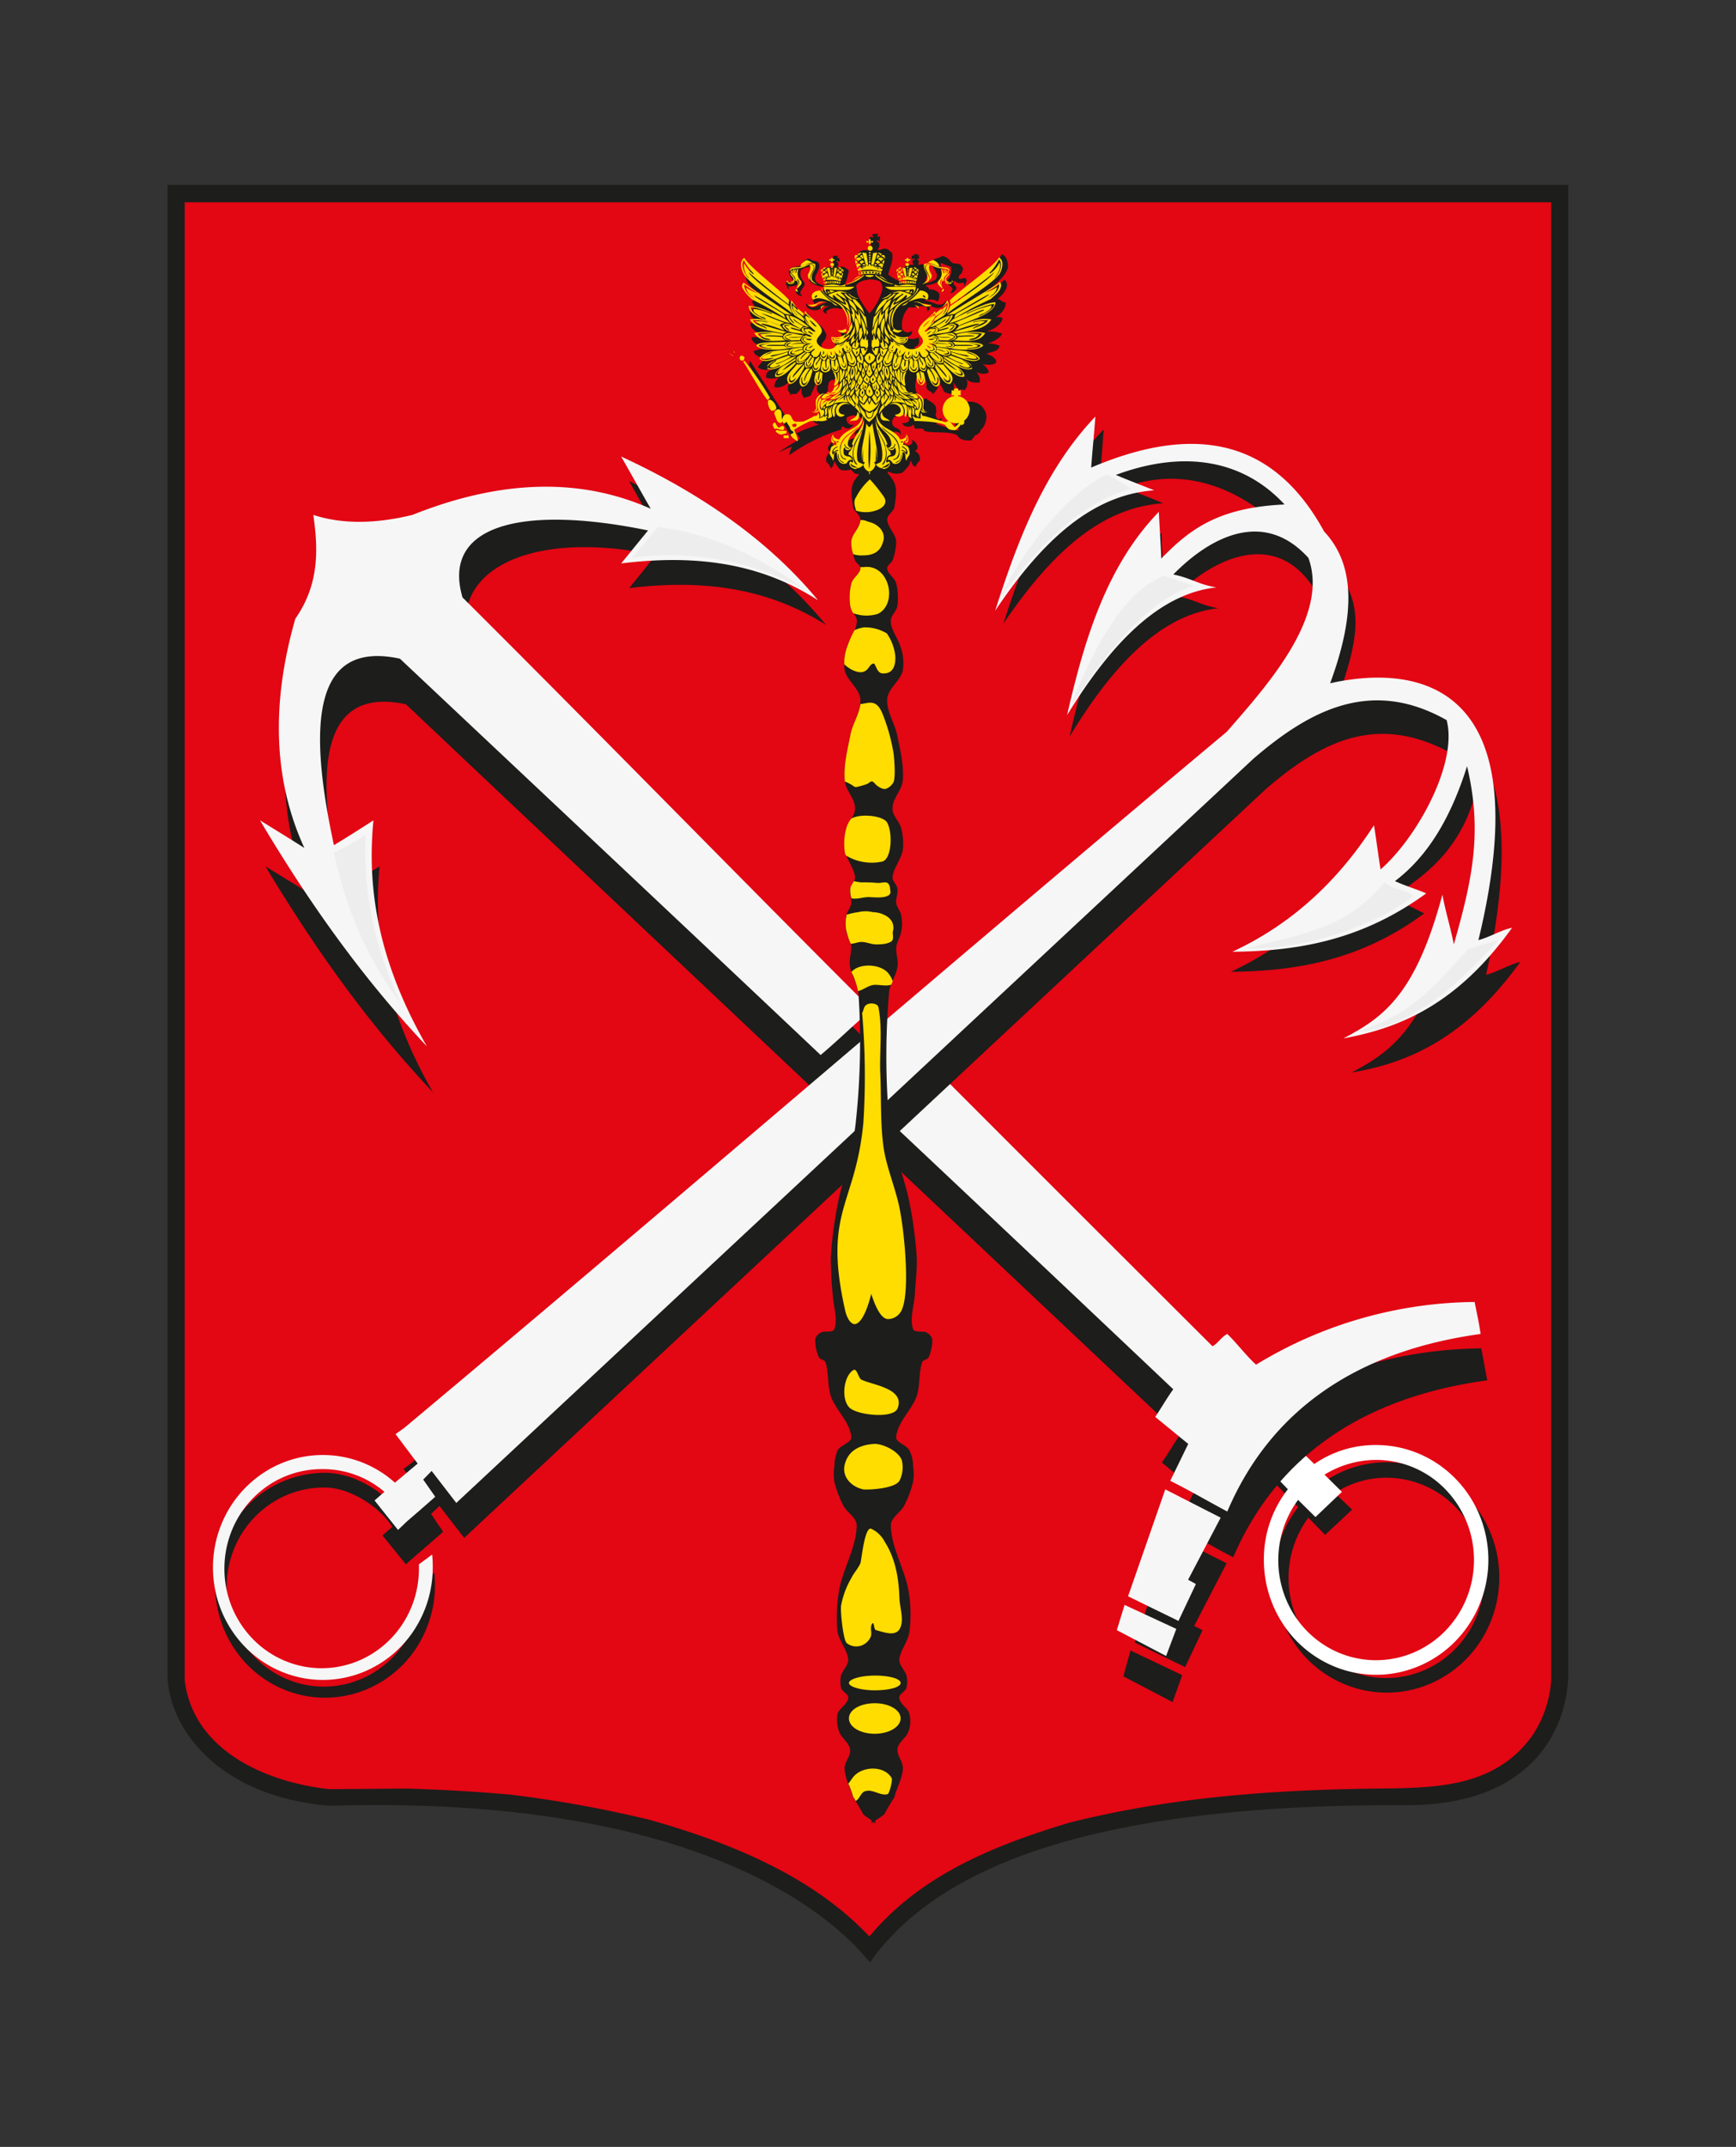
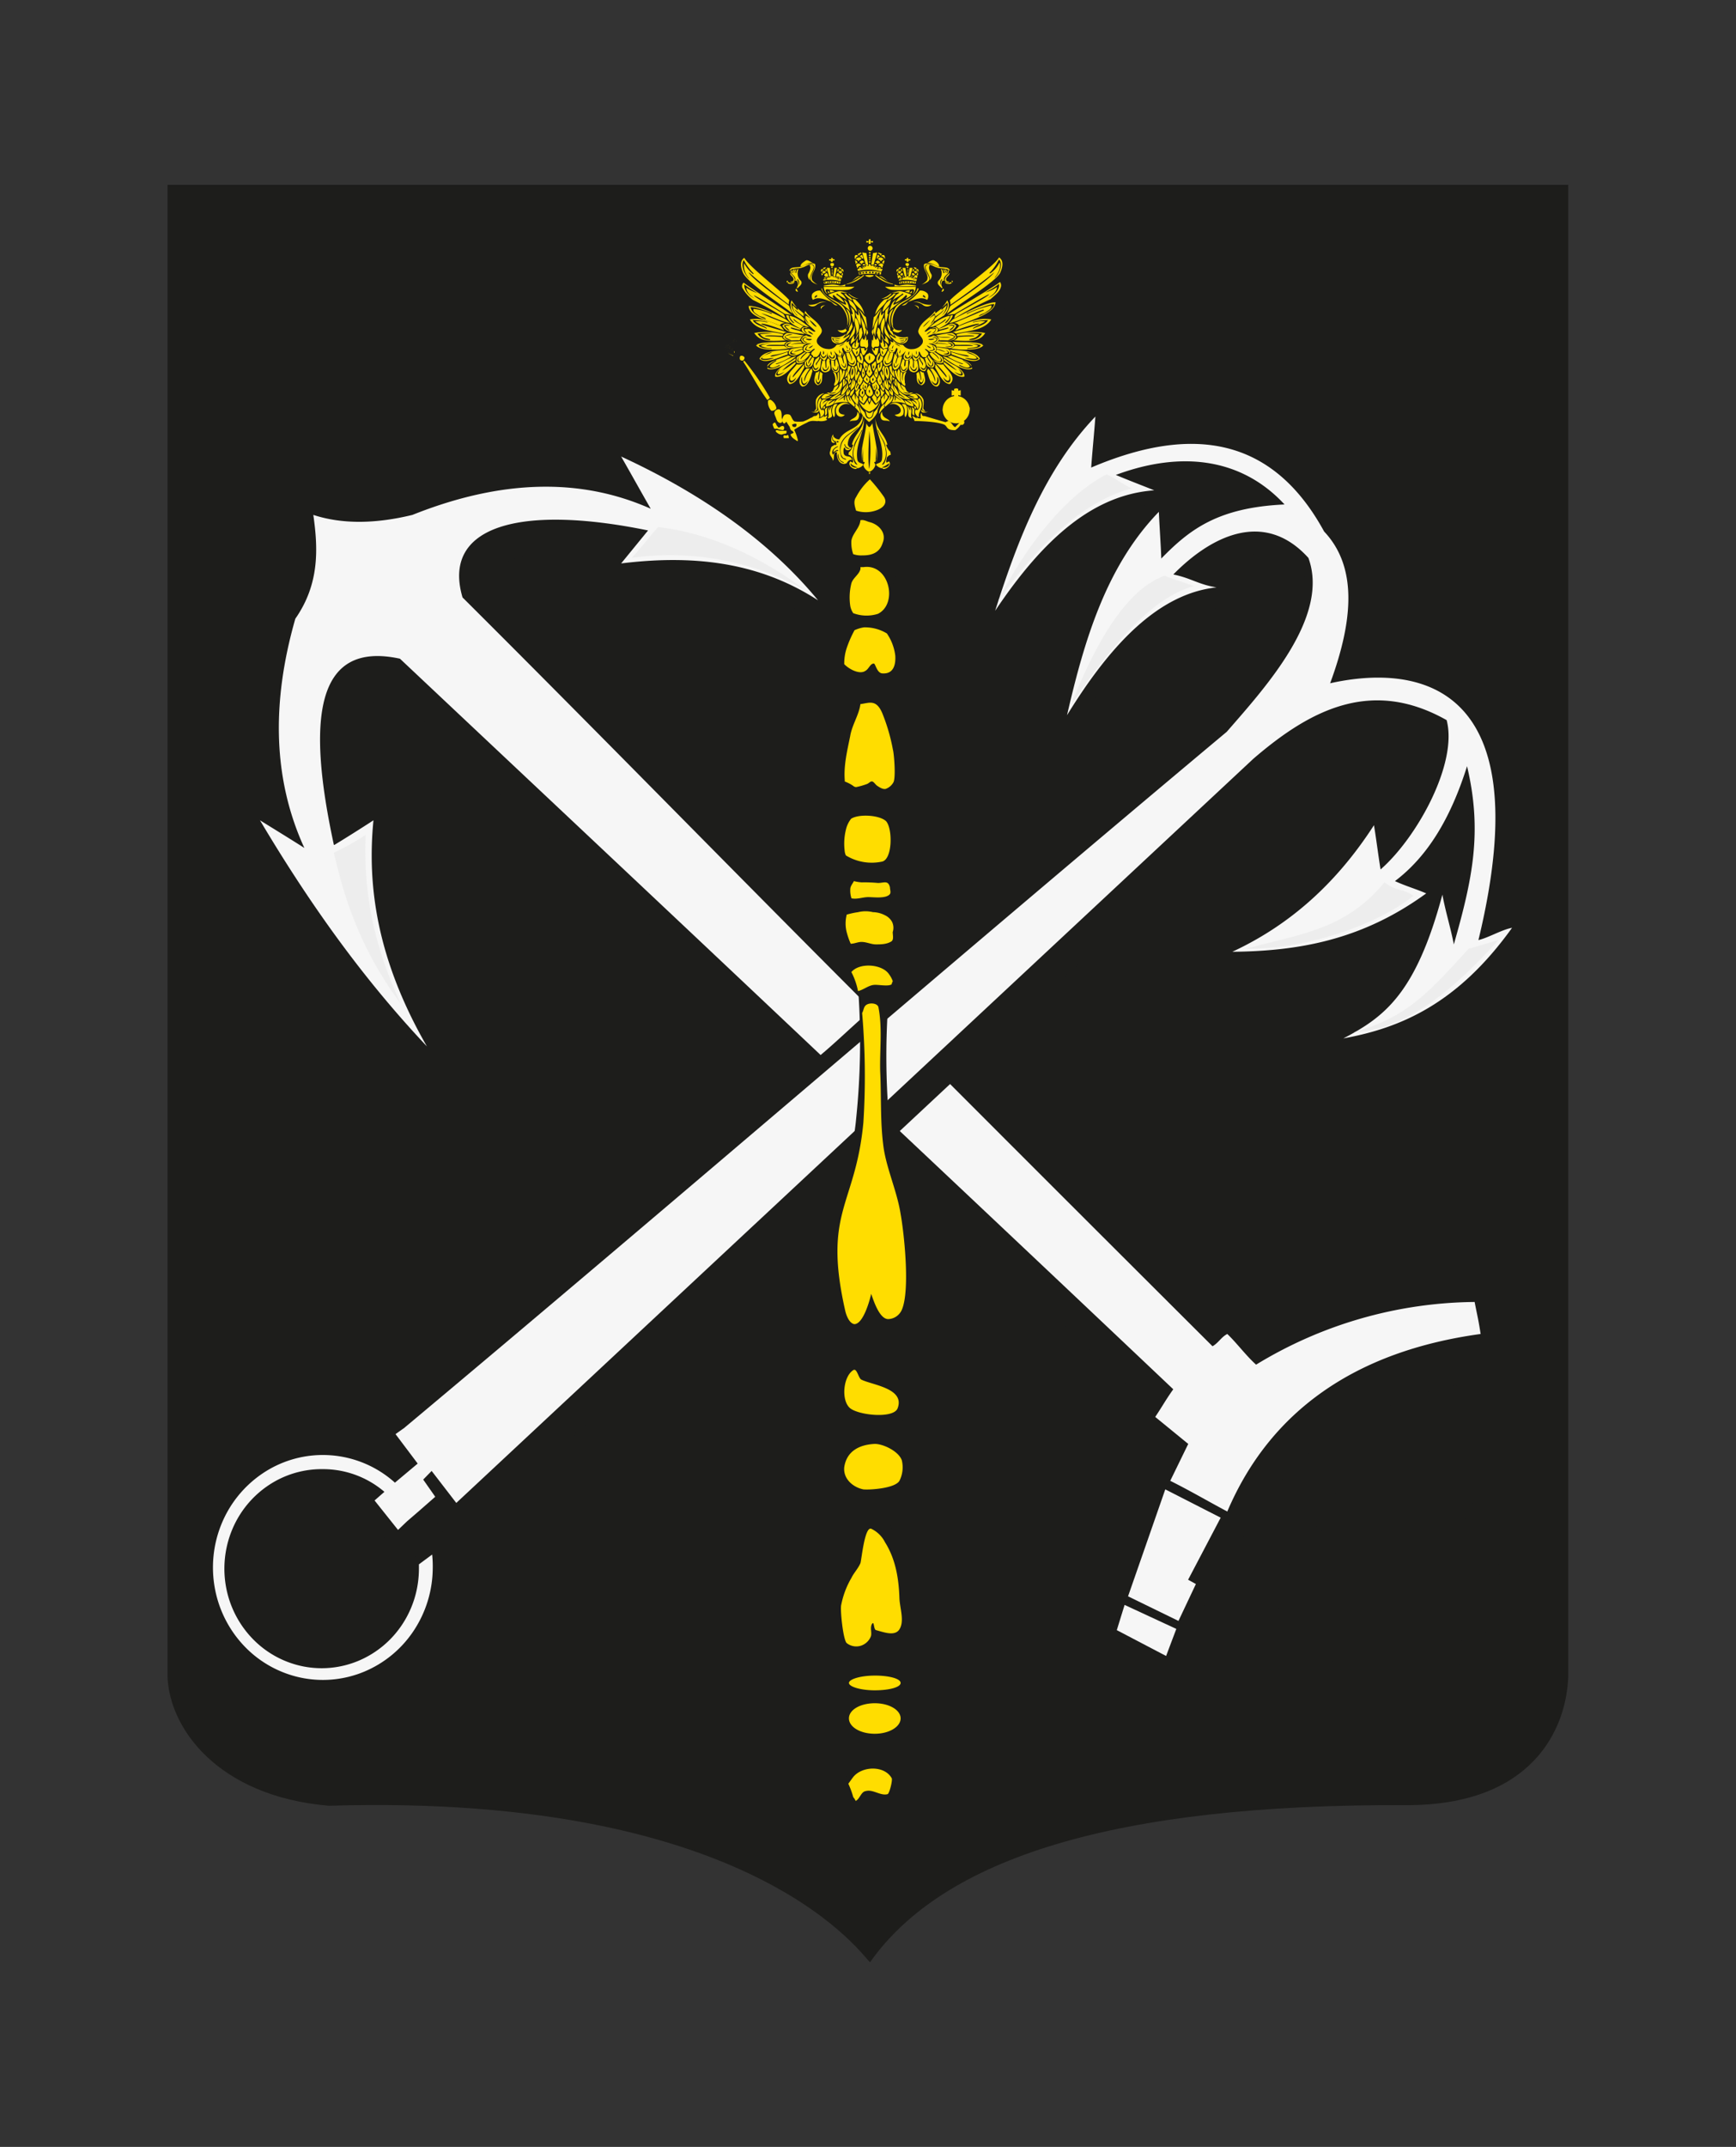
<svg xmlns="http://www.w3.org/2000/svg" width="89" height="110" fill="none">
  <rect width="100%" height="100%" fill="#333333" stroke="none" />
  <path fill-rule="evenodd" clip-rule="evenodd" d="M8.59 9.47h71.808v76.456c-.091 2.585-1.77 6.594-8.34 6.563-14.913-.062-23.683 2.712-27.45 8.045-.179.028-5.542-8.691-27.748-8.014-5.743-.491-8.174-4.007-8.27-6.594V9.469z" fill="#1D1D1B" />
-   <path fill-rule="evenodd" clip-rule="evenodd" d="M9.469 10.364h70.054v75.743a5.771 5.771 0 01-.966 2.82c-1.898 2.652-4.94 2.68-7.893 2.712-5.363.062-10.636.432-15.878 1.758-3.768 1.14-7.582 2.65-10.216 5.824-2.952-3.144-7.23-4.84-11.267-5.98a62.15 62.15 0 00-7.14-1.292 90.787 90.787 0 00-5.333-.31l-3.948.031c-3.134-.339-6.96-1.91-7.413-5.576v-75.73z" fill="#E30613" />
  <path fill-rule="evenodd" clip-rule="evenodd" d="M71.075 85.975c1.33 0 2.607-.54 3.547-1.503a5.191 5.191 0 001.47-3.629c0-1.36-.529-2.666-1.47-3.628a4.961 4.961 0 00-3.547-1.503c-.938 0-1.856.273-2.646.788l.892.848-1.385 1.293-.862-.882a5.225 5.225 0 00-.49 5.376 5.083 5.083 0 001.85 2.074 4.927 4.927 0 002.64.766zm-5.813-10.082l1.2-1.386 1.416 1.417a5.674 5.674 0 013.628-.988 5.707 5.707 0 013.454 1.505 5.94 5.94 0 011.818 3.36 6.019 6.019 0 01-.588 3.792 5.825 5.825 0 01-2.745 2.62 5.652 5.652 0 01-3.74.338 5.76 5.76 0 01-3.151-2.087 5.987 5.987 0 01-1.23-3.628 5.809 5.809 0 011.232-3.62l-1.294-1.323z" fill="#1D1D1B" />
-   <path fill-rule="evenodd" clip-rule="evenodd" d="M70.55 85.062c1.33 0 2.606-.54 3.547-1.503a5.191 5.191 0 001.47-3.628 5.191 5.191 0 00-1.47-3.629A4.961 4.961 0 0070.55 74.8a5.104 5.104 0 00-2.646.755l.892.882-1.355 1.292-.892-.881a5.223 5.223 0 00-.49 5.376 5.083 5.083 0 001.85 2.074 4.927 4.927 0 002.64.765zM64.762 74.98l1.17-1.385 1.448 1.416a5.5 5.5 0 013.17-.974c1.138 0 2.25.345 3.197.992a5.86 5.86 0 012.12 2.642 6.01 6.01 0 01.327 3.4 5.93 5.93 0 01-1.575 3.014 5.717 5.717 0 01-2.946 1.611 5.636 5.636 0 01-3.326-.335 5.785 5.785 0 01-2.582-2.168 5.982 5.982 0 01-.97-3.27 5.81 5.81 0 011.23-3.619l-1.263-1.324z" fill="#fff" />
  <path fill-rule="evenodd" clip-rule="evenodd" d="M60.605 85.825l-2.646-1.26-.369 1.324 2.527 1.321.493-1.385h-.005zm-.523-7.145l2.803 1.416-1.663 3.21.43.22-.893 1.89-2.585-1.259 1.908-5.477zm-42.63-33.033c-1.386-6.39-.984-10.482 3.356-9.564a47736.184 47736.184 0 0039.681 37.432c-.402.597-.523.85-.925 1.416l1.693 1.417c-.308.629-.615 1.259-.922 1.89 1.01.501 1.878 1.034 2.891 1.55 2.186-5.1 6.556-8.184 13.022-9.065-.154-.776-.154-.85-.309-1.637a22.048 22.048 0 00-11.242 3.195c-.493-.473-.955-1.1-1.478-1.574-.306.158-.46.473-.759.628C49.717 58.585 36.79 45.71 24.043 32.96c-1.082-3.65 3.012-5.886 9.566-4.524-.43.566-.892 1.132-1.354 1.698 3.57-.439 6.988-.093 10.097 1.89-2.401-2.929-5.788-5.384-10.097-7.367.492.881 1.01 1.794 1.516 2.675-3.602-1.605-8.189-1.416-12.344 1.417-1.908.473-3.6.473-5.055 0 .253 1.763.278 3.526-.923 5.32-1.258 4.403-1.102 8.315.468 11.736l-2.308-1.416c2.462 4.092 5.202 7.995 8.594 11.583-2.528-4.394-3.079-8.153-2.74-11.583-.677.408-1.355.85-2.002 1.258h-.01z" fill="#1D1D1B" />
  <path fill-rule="evenodd" clip-rule="evenodd" d="M60.304 83.458l-2.649-1.228-.4 1.292 2.528 1.324.523-1.386-.002-.002zm-.556-7.145l2.833 1.447-1.67 3.18.399.22-.893 1.89-2.585-1.26 1.908-5.478h.008zM17.117 43.288c-1.383-6.393-.983-10.485 3.387-9.539 7.375 6.941 14.191 13.337 21.567 20.306.925-.776 1.696-1.551 2.62-2.327-7.243-7.238-13.772-13.94-20.978-21.117-1.079-3.653 2.925-4.785 9.511-3.433l-1.38 1.69c3.57-.439 6.986-.126 10.095 1.89-2.414-2.929-5.798-5.384-10.095-7.367.506.881 1.011 1.794 1.517 2.675-3.6-1.604-7.672-1.499-12.218.316-1.941.472-3.634.472-5.08 0 .253 1.763.308 3.557-.923 5.32-1.263 4.407-1.11 8.31.463 11.744-.74-.473-1.517-.946-2.275-1.417 2.434 4.092 5.171 7.996 8.558 11.584-2.527-4.395-3.078-8.153-2.74-11.584-.677.44-1.324.848-2.001 1.26h-.028zm28.35 14.04c4.887 4.596 9.781 9.214 14.683 13.853-.402.566-.524.817-.925 1.417l1.693 1.383c-.308.63-.614 1.261-.923 1.89 1.011.504 1.909 1.033 2.925 1.574 2.183-5.132 6.556-8.216 12.988-9.097-.123-.789-.154-.85-.308-1.64a21.87 21.87 0 00-11.204 3.212c-.523-.47-.983-1.102-1.476-1.572-.309.155-.463.47-.759.628-4.707-4.69-9.425-9.401-14.153-14.135l-2.528 2.487h-.012z" fill="#F6F6F6" />
  <path fill-rule="evenodd" clip-rule="evenodd" d="M21.087 74.967C35.241 63.13 49.142 51.23 63.297 39.394c1.968-2.267 5.325-5.982 4.185-9.048-2.002-3.4-5.356-1.698-7.204.189.925.157 1.264.473 2.187.63-2.955.316-5.417 2.93-7.633 6.58.892-3.904 1.999-7.65 4.708-10.452.03.82.061 1.605.094 2.394 1.446-1.45 4.122-3.402 6.617-2.048-2.187-2.36-5.232-3.903-8.594-2.675.678.315 1.264.517 1.972.82-3.079.219-5.604 2.36-8.19 6.17 1.201-3.684 2.528-7.21 5.142-9.95a83.17 83.17 0 01-.215 2.613c5.171-2.236 9.263-.754 11.942 4.395 1.663 1.763 1.416 3.653.215 6.894 4.218-.597 10.742.127 7.663 14.04.526-.124 1.2-.535 1.757-.66-2.803 3.878-5.694 5.17-8.65 5.667 2.094-1.101 3.694-2.326 5.079-7.336.123.82.399 1.732.553 2.551 1.416-3.402 1.6-5.982.617-9.161-.862 2.737-2.616 3.934-4.186 4.973.554.285 1.107.536 1.66.82-3.285 2.422-6.586 2.957-9.91 2.99 2.78-1.292 5.202-3.337 7.265-6.485.09.755.214 1.51.338 2.267 1.878-1.639 4.43-4.692 3.847-6.894-3.847-2.174-6.71-.776-9.635 1.729l-41.124 38.39-1.264-1.638-.432.411.617.913-.862.754-.554.474-.03.03-.463.409-1.2-1.479.505-.44c-.707-1.103-2.247-2.015-3.447-2.015a4.905 4.905 0 00-2.788.827 5.074 5.074 0 00-1.864 2.276 5.207 5.207 0 00-.31 2.952 5.139 5.139 0 001.35 2.628 4.955 4.955 0 002.552 1.414 4.883 4.883 0 002.89-.28 5.012 5.012 0 002.248-1.877c.551-.84.845-1.829.845-2.84v-.22l.678-.504c.025.24.035.482.03.724a5.853 5.853 0 01-.993 3.176 5.659 5.659 0 01-2.548 2.08 5.516 5.516 0 01-3.248.29 5.6 5.6 0 01-2.86-1.599 5.807 5.807 0 01-1.516-2.952 5.884 5.884 0 01.336-3.316 5.735 5.735 0 012.077-2.57 5.544 5.544 0 013.12-.964c1.416 0 3.08.912 4.002 2.298l1.16-.983-1.14-1.51.4-.3z" fill="#1D1D1B" />
  <path fill-rule="evenodd" clip-rule="evenodd" d="M20.684 73.194c14.154-11.837 28.055-23.862 42.209-35.7 1.969-2.267 5.292-5.886 4.185-8.91-2.31-2.55-5.08-1.034-6.925.85.922.189 1.291.517 2.217.662-2.958.316-5.42 2.895-7.666 6.548.892-3.877 2.022-7.65 4.708-10.42.033.775.094 1.574.124 2.393 1.446-1.48 2.894-2.613 6.319-2.77-2.186-2.361-5.265-2.772-8.65-1.513.676.284 1.292.517 1.97.788-3.048.22-5.604 2.36-8.156 6.171 1.167-3.653 2.527-7.21 5.138-9.95-.06.85-.152 1.732-.215 2.613 5.171-2.202 9.296-1.574 11.942 3.276 1.694 1.794 1.517 4.5.309 7.776 3.94-.882 10.926-.566 7.602 13.158.524-.124 1.201-.535 1.724-.628-2.78 3.877-5.694 5.13-8.649 5.666 2.123-1.101 3.726-2.327 5.078-7.367.154.85.432 1.732.586 2.551.953-3.337 1.476-5.762.678-9.13-.862 2.737-2.063 4.653-3.696 5.886.556.258 1.011.377 1.603.63-3.326 2.423-6.62 2.958-9.943 2.992 2.78-1.293 5.232-3.338 7.264-6.486.124.754.215 1.512.338 2.267 1.878-1.637 3.971-5.447 3.387-7.65-3.85-2.174-6.988-.537-9.913 1.983L23.393 77.005l-1.264-1.64-.432.443.617.881-.862.755-.586.504-.46.44-1.203-1.51.505-.442a4.837 4.837 0 00-3.139-1.163 4.906 4.906 0 00-2.791.82 5.073 5.073 0 00-1.872 2.272 5.216 5.216 0 00-.316 2.953 5.14 5.14 0 001.347 2.632 4.954 4.954 0 002.552 1.419c.97.203 1.976.107 2.892-.277a5.011 5.011 0 002.25-1.877c.552-.84.846-1.83.846-2.842v-.222l.678-.502c.025.24.035.483.03.724a5.853 5.853 0 01-.979 3.184 5.659 5.659 0 01-2.54 2.095 5.517 5.517 0 01-3.25.303 5.597 5.597 0 01-2.87-1.591 5.805 5.805 0 01-1.524-2.951 5.884 5.884 0 01.33-3.321 5.737 5.737 0 012.076-2.576 5.526 5.526 0 016.819.45l1.167-.978-1.137-1.51.4-.284h.007z" fill="#F6F6F6" />
  <path fill-rule="evenodd" clip-rule="evenodd" d="M45.029 68.598c1.478 0 2.71.126 2.71.284 0 .158-1.232.313-2.71.313-1.479 0-2.74-.124-2.74-.313s1.23-.284 2.74-.284z" fill="#FD0" />
  <path fill-rule="evenodd" clip-rule="evenodd" d="M33.737 27.009c-.432.473-.925 1.135-1.354 1.574a14.345 14.345 0 018.927 1.662c-2.957-2.171-5.48-2.99-7.583-3.244l.01.008zm38.721 18.889c-.493-.377-.892-.22-1.479-.69-2.062 2.487-4.4 2.642-7.077 3.4 3.286.03 6.895-1.355 8.558-2.71h-.002zm4.374 2.268c-.4.095-.922.284-1.539.442-2.093 2.298-3.2 3.526-5.879 4.28 3.202-.126 5.972-3.179 7.418-4.722zm-18.808-23.14c-.43-.19-.862-.535-1.292-.724-2.186 1.135-4.218 3.81-5.56 6.486 2.275-3.211 4.615-5.196 6.862-5.762h-.01zm3.17 5.008c-.433-.189-1.047-.346-1.479-.535-1.908.66-3.478 3.273-4.832 6.672 1.847-2.769 4.064-5.54 6.318-6.137h-.007zM17.113 43.688c.339 1.386 1.011 4.5 3.417 7.714-1.291-2.844-1.908-5.429-1.784-8.626a12.37 12.37 0 01-1.633.912z" fill="#EDEDED" />
-   <path fill-rule="evenodd" clip-rule="evenodd" d="M44.879 23.547l-.06.062c0-.03 0-.03-.031-.062v.093c-.339.347-.831.63-1.046 1.104-.154.377-.063.848 0 1.259.06.22.369.377.369.628-.03.378-.4.693-.463 1.07.003.345.065.686.185 1.008.063.158.308.259.278.443-.063.281-.37.439-.463.723a2.97 2.97 0 00-.06 1.164c.03.284.368.517.338.82-.03.472-.402.88-.523 1.354a2.504 2.504 0 00-.093 1.163c.154.535.737.882.8 1.448.031.661-.399 1.227-.523 1.89-.154.754-.338 1.512-.278 2.266.03.517.524.913.524 1.417.03.378-.339.662-.43 1.008a2.98 2.98 0 00-.093 1.163c.093.474.462.882.523 1.355.03.22-.215.408-.253.628-.038.22.09.473.06.727-.03.253-.214.408-.252.628-.063.27-.063.55 0 .82.03.281.253.534.253.816 0 .282-.124.662-.061.977.06.473.4.882.43 1.355.144 2.16.103 4.33-.122 6.483-.124 1.386-.556 2.645-.862 3.968a20.26 20.26 0 00-.432 3.084c0 .631.031 1.262.094 1.89.03.597.275 1.228.09 1.794-.09.22-.505.062-.707.189a.526.526 0 00-.278.346 2.28 2.28 0 00.187.913c.06.126.306.126.339.258.184.566.09 1.163.275 1.73.253.726.956 1.292 1.047 2.068.063.315-.524.41-.708.724a2.21 2.21 0 00-.154.788c-.046.27-.046.547 0 .817.098.405.243.796.432 1.166.184.408.738.662.708 1.101-.03 1.104-.678 2.14-.893 3.244a8.338 8.338 0 00-.093 2.14c.093.536.505.944.553 1.448 0 .316-.275.535-.369.82a1.46 1.46 0 000 .628c.061.22.4.315.37.535-.061.347-.46.504-.554.82a1.85 1.85 0 00.093.912c.122.316.49.535.554.882.063.346-.308.661-.278 1.008.03.504.278.943.432 1.447.185.285.37.598.523.882.154.127.306.22.43.315v.158l.094-.096.09.096v-.158c.161-.094.316-.2.463-.315.154-.284.339-.597.523-.882.124-.504.4-.943.43-1.447.033-.347-.306-.662-.276-1.008.03-.347.43-.567.554-.882.113-.29.134-.61.06-.912-.06-.316-.46-.474-.523-.82-.03-.22.309-.315.37-.535a1.383 1.383 0 000-.628c-.092-.285-.37-.517-.37-.82.064-.504.463-.912.524-1.447a7.078 7.078 0 00-.061-2.14c-.215-1.105-.862-2.141-.892-3.245-.03-.44.523-.693.707-1.101.19-.37.334-.761.43-1.166a2.33 2.33 0 000-.817 1.735 1.735 0 00-.184-.788c-.155-.313-.738-.409-.678-.724.094-.776.801-1.352 1.05-2.068.184-.566.09-1.164.275-1.73.03-.126.278-.126.338-.258.124-.288.187-.599.185-.913a.536.536 0 00-.276-.346c-.217-.127-.617.03-.71-.189-.184-.566.063-1.197.093-1.794s.124-1.259.094-1.89a20.918 20.918 0 00-.432-3.084c-.308-1.323-.862-2.585-.986-3.968a38.04 38.04 0 010-6.483c.033-.473.37-.882.432-1.355.061-.315-.093-.661-.063-.977.03-.315.218-.535.253-.817.06-.27.06-.55 0-.82-.03-.219-.215-.408-.253-.627-.038-.22.094-.473.063-.727-.03-.253-.278-.408-.252-.628.063-.473.432-.881.523-1.355.046-.39.015-.785-.091-1.163-.094-.346-.463-.63-.432-1.008 0-.504.492-.913.523-1.417.063-.754-.121-1.512-.276-2.267-.124-.662-.553-1.228-.523-1.89.06-.566.647-.912.799-1.447a2.5 2.5 0 00-.091-1.163c-.124-.473-.493-.882-.523-1.355-.03-.315.308-.535.338-.82a2.968 2.968 0 00-.063-1.163c-.09-.284-.4-.442-.46-.723-.03-.19.215-.285.276-.443a2.84 2.84 0 00.184-1.008c-.06-.377-.43-.692-.46-1.07 0-.258.308-.408.37-.628.06-.411.153-.882 0-1.259-.216-.473-.648-.757-.987-1.104v-.093h.013z" fill="#1D1D1B" />
+   <path fill-rule="evenodd" clip-rule="evenodd" d="M44.879 23.547l-.06.062c0-.03 0-.03-.031-.062v.093c-.339.347-.831.63-1.046 1.104-.154.377-.063.848 0 1.259.06.22.369.377.369.628-.03.378-.4.693-.463 1.07.003.345.065.686.185 1.008.063.158.308.259.278.443-.063.281-.37.439-.463.723a2.97 2.97 0 00-.06 1.164c.03.284.368.517.338.82-.03.472-.402.88-.523 1.354a2.504 2.504 0 00-.093 1.163c.154.535.737.882.8 1.448.031.661-.399 1.227-.523 1.89-.154.754-.338 1.512-.278 2.266.03.517.524.913.524 1.417.03.378-.339.662-.43 1.008a2.98 2.98 0 00-.093 1.163c.093.474.462.882.523 1.355.03.22-.215.408-.253.628-.038.22.09.473.06.727-.03.253-.214.408-.252.628-.063.27-.063.55 0 .82.03.281.253.534.253.816 0 .282-.124.662-.061.977.06.473.4.882.43 1.355.144 2.16.103 4.33-.122 6.483-.124 1.386-.556 2.645-.862 3.968a20.26 20.26 0 00-.432 3.084c0 .631.031 1.262.094 1.89.03.597.275 1.228.09 1.794-.09.22-.505.062-.707.189a.526.526 0 00-.278.346 2.28 2.28 0 00.187.913c.06.126.306.126.339.258.184.566.09 1.163.275 1.73.253.726.956 1.292 1.047 2.068.063.315-.524.41-.708.724a2.21 2.21 0 00-.154.788c-.046.27-.046.547 0 .817.098.405.243.796.432 1.166.184.408.738.662.708 1.101-.03 1.104-.678 2.14-.893 3.244a8.338 8.338 0 00-.093 2.14c.093.536.505.944.553 1.448 0 .316-.275.535-.369.82a1.46 1.46 0 000 .628c.061.22.4.315.37.535-.061.347-.46.504-.554.82a1.85 1.85 0 00.093.912c.122.316.49.535.554.882.063.346-.308.661-.278 1.008.03.504.278.943.432 1.447.185.285.37.598.523.882.154.127.306.22.43.315v.158l.094-.096.09.096v-.158c.161-.094.316-.2.463-.315.154-.284.339-.597.523-.882.124-.504.4-.943.43-1.447.033-.347-.306-.662-.276-1.008.03-.347.43-.567.554-.882.113-.29.134-.61.06-.912-.06-.316-.46-.474-.523-.82-.03-.22.309-.315.37-.535a1.383 1.383 0 000-.628c-.092-.285-.37-.517-.37-.82.064-.504.463-.912.524-1.447a7.078 7.078 0 00-.061-2.14c-.215-1.105-.862-2.141-.892-3.245-.03-.44.523-.693.707-1.101.19-.37.334-.761.43-1.166a2.33 2.33 0 000-.817 1.735 1.735 0 00-.184-.788c-.155-.313-.738-.409-.678-.724.094-.776.801-1.352 1.05-2.068.184-.566.09-1.164.275-1.73.03-.126.278-.126.338-.258.124-.288.187-.599.185-.913a.536.536 0 00-.276-.346c-.217-.127-.617.03-.71-.189-.184-.566.063-1.197.093-1.794s.124-1.259.094-1.89a20.918 20.918 0 00-.432-3.084c-.308-1.323-.862-2.585-.986-3.968a38.04 38.04 0 010-6.483c.033-.473.37-.882.432-1.355.061-.315-.093-.661-.063-.977.03-.315.218-.535.253-.817.06-.27.06-.55 0-.82-.03-.219-.215-.408-.253-.627-.038-.22.094-.473.063-.727-.03-.253-.278-.408-.252-.628.063-.473.432-.881.523-1.355.046-.39.015-.785-.091-1.163-.094-.346-.463-.63-.432-1.008 0-.504.492-.913.523-1.417.063-.754-.121-1.512-.276-2.267-.124-.662-.553-1.228-.523-1.89.06-.566.647-.912.799-1.447a2.5 2.5 0 00-.091-1.163c-.124-.473-.493-.882-.523-1.355-.03-.315.308-.535.338-.82c-.09-.284-.4-.442-.46-.723-.03-.19.215-.285.276-.443a2.84 2.84 0 00.184-1.008c-.06-.377-.43-.692-.46-1.07 0-.258.308-.408.37-.628.06-.411.153-.882 0-1.259-.216-.473-.648-.757-.987-1.104v-.093h.013z" fill="#1D1D1B" />
  <path fill-rule="evenodd" clip-rule="evenodd" d="M44.11 26.666c-.03.377-.399.659-.462 1.034-.015.235.017.47.094.692.148.051.304.073.46.065.308 0 .862-.031 1.046-.63.218-.518-.184-.944-.644-1.071-.155-.031-.34-.158-.506-.093l.013.003zm.003 2.391v.096c-.063.282-.369.44-.462.724a2.96 2.96 0 00-.061 1.163.943.943 0 00.154.377c.407.152.85.164 1.264.034 1.046-.517.584-2.585-.738-2.394h-.157zm-.308 3.241c-.16.292-.293.599-.4.915-.086.263-.128.54-.123.817.278.284.8.535 1.076.346.185-.093.253-.377.433-.377.09-.031.154.504.46.504.556.031.677-.442.647-.913a2.548 2.548 0 00-.43-1.134 2.17 2.17 0 00-1.17-.313 1.773 1.773 0 00-.506.155h.013zm.305 3.779c-.063.535-.432 1.07-.523 1.636-.154.755-.339 1.512-.278 2.267v.062c.152.056.298.13.432.223a.23.23 0 00.154.062c.188-.038.373-.091.554-.158.09-.03.184-.158.275-.127.091.031.154.158.253.223.098.064.275.188.43.155a.738.738 0 00.401-.346c.122-.26.03-1.448-.032-1.668a9.504 9.504 0 00-.554-1.89c-.308-.692-.647-.504-1.107-.44h-.005zm-.462 5.856c-.114.14-.2.3-.253.473-.107.378-.14.773-.094 1.163a.72.72 0 00.064.259 2.539 2.539 0 001.875.313c.523-.155.523-1.699.185-2.068-.336-.316-1.386-.378-1.785-.127l.008-.013zm2.589 32.897c-.154-.47-.953-.85-1.385-.85-.758.033-1.446.346-1.57 1.197-.06.6.463 1.034.986 1.134.4.031 1.63-.064 1.845-.442.16-.318.205-.685.124-1.034v-.005zm-1.571 3.498c.305.144.554.388.707.693.554.881.708 1.89.739 2.895.032.535.277 1.197-.03 1.606-.254.315-.8.095-1.171 0-.121-.032-.091-.44-.185-.347-.154.191 0 .504-.09.693a.823.823 0 01-.541.464.79.79 0 01-.69-.149c-.185-.188-.34-1.732-.279-1.951.096-.49.273-.958.524-1.386.124-.258.338-.47.462-.755.06-.188.215-1.89.554-1.763zm.182 7.522c.738 0 1.324.158 1.324.378s-.586.377-1.324.377c-.738 0-1.325-.188-1.325-.377s.587-.377 1.325-.377zm0 1.417c.738 0 1.324.347 1.324.776 0 .429-.586.788-1.324.788-.738 0-1.325-.346-1.325-.788 0-.442.587-.776 1.325-.776zm-1.356 4.123c.094-.127.185-.258.253-.346.46-.566 1.6-.597 1.969.062.06.095-.124.82-.215.82-.369.095-.738-.26-1.11-.159-.252.032-.305.409-.523.505a.66.66 0 00-.121-.19 4.521 4.521 0 00-.253-.692zm1.105-66.831a3.214 3.214 0 00-.708.912c-.154.22-.063.47 0 .693.353.114.732.103 1.077-.03.339-.128.554-.38.339-.694a8.72 8.72 0 00-.708-.881zm-.82 20.585c-.061.127-.185.259-.185.409-.01.16.01.32.06.473.279.064.587-.062.863-.062.275 0 .922.093 1.11-.158.06-.095 0-.22 0-.346-.094-.378-.31-.22-.617-.22a7.448 7.448 0 00-.832-.031 2.11 2.11 0 01-.4-.065zm-.378 1.731v.031c-.063.27-.063.55 0 .82a3.8 3.8 0 00.215.628c.184 0 .369-.093.553-.093.253 0 .493.126.738.126s.556 0 .801-.157c.124-.096.061-.316.061-.473a.697.697 0 00-.03-.517.8.8 0 00-.37-.347c-.19-.1-.4-.153-.613-.158a1.62 1.62 0 00-.759 0c-.197.028-.392.07-.584.127l-.012.013zm.341 23.328c.185-.126.253.347.4.473.523.282 2.275.44 1.878 1.479-.215.566-2.156.346-2.495-.062-.4-.442-.275-1.574.217-1.89zm-.092-20.399c.16.307.273.635.34.975.277-.062.522-.284.8-.315.215-.031.738.095.923-.031a.569.569 0 01.06-.158 1.302 1.302 0 00-.184-.346c-.339-.535-1.517-.629-1.939-.125zm.552 2.109c.16 1.863.181 3.736.063 5.602-.402 4.281-2.093 4.534-.925 9.666.063.258.218.628.463.662.462 0 .8-1.26.862-1.552.123.347.432 1.322.892 1.293a.771.771 0 00.403-.138.796.796 0 00.274-.332c.432-.978.124-3.907-.06-4.912-.185-1.197-.759-2.394-.893-3.557-.154-1.228-.093-2.487-.154-3.748-.03-1.102.121-2.234-.093-3.304-.061-.189-.4-.223-.584-.127-.185.096-.154.285-.253.442l.005.005z" fill="#FD0" />
  <path fill-rule="evenodd" clip-rule="evenodd" d="M41.001 22.447l-2.555-3.968-.06.188 2.183 3.715c.308-.282 1.294-.597 1.418-.628-.124-.065-.309-.096-.278-.22.03 0 .09.062.184.062a.434.434 0 00.154-.284c-.03-.031-.03-.189-.03-.22-.03-.258.215-.473.523-.535a.11.11 0 00-.03-.062c.06.03.121-.034.253.03a.694.694 0 00.308-.284.194.194 0 01-.184 0c.252-.188.12-.535.06-.775l-.09-.127c-.034.189-.279.062-.34.259-.032 0-.032-.031-.032 0 0 .096-.061.191-.03.315 0 .259-.276.259-.31.409-.09-.124-.338-.282-.252-.47-.06-.159.124-.285-.03-.347-.058.22-.143.43-.253.628 0 .189-.253.189-.4.258l-.03-.064a.597.597 0 01-.03-.597 1.292 1.292 0 01-.308.442c-.154.03-.278 0-.339.062 0-.062 0-.127-.06-.158-.094-.158-.064-.282.12-.662-.12.223-.553.535-.861.411a.66.66 0 01.253-.504c-.216.088-.455.1-.678.031-.03-.315.154-.346.339-.44-.154-.033-.432.156-.758-.095.11-.2.278-.361.48-.463-.276-.062-.647-.062-.708-.377.215-.031.4-.124.617-.158-.253 0-.771-.313-.708-.535.276-.03.554 0 .799-.03-.339-.094-.923-.378-.862-.694a5.08 5.08 0 01.708.034c-.03-.034-.738-.158-.738-.63.253-.128.124-.316.253-.285-.276-.259-.061-.313.217-.755l.03.189 1.2.775c-.462-.442-1.907-1.07-1.907-1.7.06-.127.03-.347.252-.378.253.504 1.6 1.132 2.002 1.574 0 .062.121.158.154.093a1.8 1.8 0 00.614.662c.063-.062.063-.127.124-.127.185.378.738.569.923 1.008.154.22-.03.409-.185.598a.325.325 0 00.063.284.86.86 0 00.524.22.327.327 0 00.205-.052.34.34 0 00.133-.168c-.217-.127-.278-.22-.253-.535.064.03.124.03.124.096a.938.938 0 00.584-.127c-.121 0-.43-.031-.4-.346.216.126.34.126.494-.031.184-.474-.064-.82-.339-1.166a.36.36 0 01-.308 0 .77.77 0 00-.554.126c-.06.062-.03.093 0 .158-.462-.127 0-.378.185-.411-.094 0-.253.034-.37.034a.57.57 0 01-.708.124.253.253 0 01-.135-.097.263.263 0 01-.049-.162h.03c.276.44.709-.064 1.108-.064-.091-.031-.215 0-.339-.063a.415.415 0 00-.339.127.387.387 0 01-.091-.442c.092-.124.309-.158.506-.22 0-.093.091-.062.154-.126.063-.065-.033-.062-.063-.093a1.168 1.168 0 01-.677-.19c-.124-.126-.185-.258-.124-.377.06-.118.187-.315.093-.473-.184.062-.4.062-.523.22a.576.576 0 00.154.566c.154.189-.124.347-.184.569a.168.168 0 00.09.124v.031a.293.293 0 01-.275-.124c-.154-.189.253-.258.06-.473-.09.096-.252.096-.338.127-.03 0-.09-.065-.124 0-.03 0 0 .062 0 .126h-.03a2.64 2.64 0 01-.121-.284c.03-.22.252.03.369-.096.03-.062-.063-.155-.124-.258-.06-.104-.124-.259-.06-.347.09-.157.252-.126.429-.188.184.03.253-.259.462-.347.091-.095.215.031.309.062.093.031.252.031.306.127.154.408-.4.662-.091 1.008.123.062.308.189.492.124-.03-.22-.217-.47-.217-.724.063-.124.124-.124.187-.157.121-.093.306 0 .37-.031.062-.031-.034-.093-.034-.093s-.03-.19.064-.19l-.03-.033v-.03l-.064.064-.03-.189h.093l-.033-.095.124-.031h.154l-.06.093.121.033.033.189-.154-.065-.03.031.03.034c.09.03.09.158.06.22 0 0-.03 0-.03.062.06.03.184-.093.369 0 .076.045.148.098.215.157a3.05 3.05 0 01-.215.755.746.746 0 00.523-.258v.062c.154-.087.29-.205.4-.347-.03-.281-.276-.597-.253-.974a.37.37 0 01.215-.259c.154-.062.462.034.523-.03.06-.065 0-.063-.06-.063 0-.127-.031-.315.06-.315l.063-.062-.033-.031-.154.062v-.259l.187.031-.063-.157.124-.031h.184l-.06.157.154-.033v.284l-.124-.096-.03.096h.027c.124.031.124.22.061.315-.03.032-.03.032-.03.094.123.064.278-.158.523 0 .093.095.215.126.215.258.03.377-.154.693-.215 1.006.13.112.275.208.43.284v-.031a.86.86 0 00.523.22c-.03-.259-.185-.473-.185-.755 0-.065.063-.096.154-.158.154-.096.309-.03.37-.062 0-.034 0-.034-.031-.064-.03-.032-.03-.19.063-.19l.03.032v-.093l-.154.03v-.188l.154.031-.063-.093h.253l-.06.093.09-.062v.22l-.09-.031v.062l.03.03c.09 0 .06.096.03.159-.03.062-.03.03 0 .064s.185-.096.339.062c.06.031.154.031.184.127.03.282-.154.504-.184.755.184.03.4-.127.523-.158.308-.346-.278-.63-.124-.977.06-.124.185-.093.253-.155.121 0 .253-.158.339-.065.275.065.305.347.523.347.151.03.306 0 .369.157.121.096.03.22 0 .347-.094.062-.185.188-.154.258.154.124.338-.158.399.093.03.096-.06.158-.091.284h-.033c0-.095 0-.126-.03-.157a1.23 1.23 0 01-.154.03.355.355 0 01-.306-.126c-.185.22.215.284.06.473-.093.093-.123.158-.252.158l-.033-.031c.093-.034.093-.096.124-.189-.091-.158-.43-.258-.185-.535a.786.786 0 00.094-.6 2.155 2.155 0 01-.493-.188c-.094.188.06.315.09.473a.42.42 0 01-.123.408 1.29 1.29 0 01-.738.259v.064c.063.031.124.031.154.158a.613.613 0 01.506.189.44.44 0 01-.094.44c-.09-.159-.523-.125-.675-.032.43-.062.83.442 1.107 0l.06-.03a.574.574 0 01-.214.315c-.523.258-.677-.316-1.107-.127.185.062.708.127.306.377.033-.093 0-.093 0-.22a.826.826 0 00-.614 0 1.021 1.021 0 01-.309 0 1.305 1.305 0 00-.339 1.132.326.326 0 00.232.152.314.314 0 00.262-.087c.03.282-.215.313-.34.347a.745.745 0 00.678 0c.06.282.03.408-.215.501a.423.423 0 00.34.223.984.984 0 00.522-.223.203.203 0 00.03-.282c-.123-.188-.308-.377-.184-.6.121-.439.738-.627.892-1.07.06 0 .06.096.06.158.3-.16.531-.43.648-.755 0 .062.093.096.093.096.4-.473 1.876-1.763 2.063-2.298.253.03.336.408.336.597 0 .597-1.446 1.574-2 2.014.43-.282 1.57-1.034 1.816-1.321.308.258.032.693-.37 1.008.185-.034.185.155.433.155.03.284-.215.6-.523.776.369-.062.184 0 .369.03-.061.378-.554.631-.862.694.28-.024.563.009.831.095-.03.189-.432.44-.74.502.21.005.42.048.616.126-.06.316-.462.316-.677.409.215.095.4.157.493.346.09.285-.554.223-.708.189a.655.655 0 01.339.41c-.185.159-.493.063-.647 0a.553.553 0 01.184.471c.03.096-.123.065-.215.065-.505 0-.646-.442-.955-.693.463.517.617.517.493.944-.06.064-.091.095-.091.157a.28.28 0 00-.278-.03c-.278-.26-.369-.567-.584-.82-.033.065.584.535.154.977v.062c-.124-.062-.402-.062-.402-.258l-.336-.582c-.09.065.063.259.063.377.061.158-.154.316-.252.474-.03-.19-.306-.127-.339-.409.033-.031 0-.411-.06-.315-.092-.158-.34-.062-.34-.259a.386.386 0 00-.123.259.889.889 0 00.063.693c-.03.03-.063 0-.094 0 .094.123.155.22.279.258.123.039.308-.031.308-.031v.062c.184.096.523.284.46.504a.265.265 0 01-.03.259c.06.093.03.188.154.258.06 0 .124-.062.184-.062 0 .127-.215.22-.308.282.362.139.733.254 1.11.346.03 0 .06-.03.09-.03a.73.73 0 01-.252-.725.97.97 0 01.505-.661.782.782 0 01.523-.031c.163.04.31.132.42.261.11.13.178.291.194.462 0 .285-.154.631-.308.693a.127.127 0 01-.045.137.12.12 0 01-.046.02c0 .063-.154.128-.154.097-.078.088-.15.182-.215.281-.154.031-.586 0-.677-.188-.185-.316-1.385-.158-1.694-.282-.184-.034.155-.158-.523-.127-.06-.065 0-.189-.124-.189-.12.158-.492.093-.523-.095.339 0 .402-.124.309-.347-.094-.062-.155-.157-.309-.124-.14.028-.276.08-.4.155a.343.343 0 00-.094.411c.095.19.403.158.403.409 0 0 .03.096-.03.096.03-.158-.218-.158-.339-.158.253.258.06.258.339.44.151.064.275.284.43.258.154-.026.278-.158.154-.284.278.061.462.517.154.566a.422.422 0 01.233.197c.05.093.066.203.042.307a.65.65 0 00-.214.315c-.185-.065-.185-.22-.253-.346 0 .157-.185.473-.339.517-.154.044.215-.031.122-.127-.061.096-.152.259-.306.284a.816.816 0 01-.617-.095.73.73 0 01-.493.408c-.253.034-.46-.258-.523-.377-.154.157-.4.126-.645.095-.123-.03-.184-.157-.278-.22-.14.04-.287.05-.432.032-.151 0-.306-.285-.4-.473-.03.126-.06.315-.184.377a.728.728 0 00-.215-.315.399.399 0 01.008-.296.386.386 0 01.207-.206c-.09-.034-.124-.127-.154-.222a.618.618 0 01.278-.347c-.093.127 0 .259.154.285.215.062.253-.189.506-.259.275-.188.614-.222.829-.473-.122 0-.4 0-.339.189-.06-.031-.03-.096-.06-.127.03-.258.399-.22.462-.44.06-.126-.03-.284-.124-.377a.687.687 0 00-.43-.126.618.618 0 00-.308.126c-.063.19.154.44.339.347 0 .093-.124.124-.185.188a.319.319 0 01-.338-.095c-.124 0-.063.157-.094.157a9.436 9.436 0 00-2.676 1.322 1.55 1.55 0 01.151-.44 2.733 2.733 0 00-.614.284c0-.095.922-.6 1.011-.692v-.031zm3.354-8.092a.795.795 0 00-.43.22c-.063.062 0 .189 0 .259 0 .312.309.775.645 1.225.308-.326.53-.726.647-1.163a.478.478 0 00-.06-.409c-.061-.127-.254-.127-.37-.158a.99.99 0 00-.432.031v-.005z" fill="#1D1D1B" />
  <path fill-rule="evenodd" clip-rule="evenodd" d="M44.734 23.736l.218-.22c-.063.093-.124.189-.218.22zm-3.699-10.074c.185-.03.4-.22.647-.189-.093-.03-.278-.188-.369-.126-.09.062-.278.158-.278.315z" fill="#FD0" />
  <path fill-rule="evenodd" clip-rule="evenodd" d="M41.652 13.505a1.24 1.24 0 00-.506.127c-.184.124-.647-.031-.677.258.154-.189.46-.093.677-.189.154-.03.339-.22.554-.126.154.188-.155.517-.155.692 0 .176.215.259.37.316a.964.964 0 01-.276-.22c-.124-.315.215-.517.152-.82 0-.03-.122-.061-.152-.03l.013-.008z" fill="#FD0" />
  <path fill-rule="evenodd" clip-rule="evenodd" d="M40.784 13.978c0-.064 0-.158.061-.189-.184.031-.124.259-.154.19a.235.235 0 01.06-.19c-.214.031-.06.282-.154.19v-.127c-.03-.032-.06.03-.06.062-.03.126.338.258.215.473.032 0 .063-.031.093 0a.262.262 0 010 .346c.03.031.06.031.03.062.061-.124.309-.22.185-.408a.52.52 0 01-.124-.598c-.152 0-.09.282-.152.19zm.152.628c.033-.188-.09-.258-.06-.313a.242.242 0 01.063.313h-.003zm-2.826-.597c.278.535 2.022 1.636 2.527 2.068 0 0-.154-.315-.184-.411-.372-.282-1.848-1.32-2.063-1.698h.026c.275.281 1.63 1.352 2.022 1.636a.474.474 0 01.03-.22c-.402-.473-2.022-1.67-2.31-2.174-.276.189-.154.569-.06.776l.012.023zm.278.258c-.308-.312-.402-.754-.253-.943.13.258.301.492.506.693l-.03.03a1.73 1.73 0 01-.463-.565.945.945 0 00.252.775l-.012.01z" fill="#FD0" />
  <path fill-rule="evenodd" clip-rule="evenodd" d="M40.664 14.387c-.03.031-.093.031-.154.062.03.034.185.034.215-.031.093-.189-.124-.315-.215-.44-.03.158.253.22.154.409zm3.696-.285c0 .064.184.095.214.095s.218-.03.218-.095a2.002 2.002 0 00-.433 0zm-.135 0v.034c-.063.03-.154.093-.217.124a1.984 1.984 0 01-.584.284l-.06.031c.356-.058.687-.222.952-.473h-.09zm-.577.316l.463-.282c-.184 0-.308.189-.463.282zm-3.324 0l.03.065.061-.065s-.06-.062-.09 0z" fill="#FD0" />
  <path fill-rule="evenodd" clip-rule="evenodd" d="M40.413 14.449l-.03.064a.36.36 0 00.308 0l.06-.095a.25.25 0 01-.338.03zm1.821.252a.497.497 0 00.185.378c0-.062-.185-.22-.03-.259a6.14 6.14 0 001.076.031.676.676 0 00.339-.157l-1.57.007z" fill="#FD0" />
  <path fill-rule="evenodd" clip-rule="evenodd" d="M42.11 14.795c.093.347.523.57.83.758.17.116.307.277.396.465a1.2 1.2 0 01.11.605c0 .282-.338.346-.505.282a.281.281 0 00.184.127c.061.062.309-.032.278-.127-.123-.062.03-.093.03-.189a.875.875 0 00-.093-.817c-.184-.535-1.076-.517-1.2-1.135l-.03.031zm-1.295 0c-.094.096.06.158.09.158l-.03-.093c0 .031-.06-.127-.06-.065zm-2.743-.031c.13.235.309.44.523.6.57.282 1.126.597 1.663.943a.469.469 0 00-.094-.22c-.184-.127-1.415-.82-1.516-.946.03-.062 1.478.881 1.602.946.114.006.228.026.337.062-.554-.408-1.876-1.228-2.462-1.667a.241.241 0 00-.06.282h.007zm.614.535c-.43-.22-.554-.567-.523-.724.212.168.438.316.677.442a2.05 2.05 0 01-.584-.282c.03.315.309.473.43.566V15.3zm3.887-.306l.215-.062a.573.573 0 00-.253-.062l.03.124h.008z" fill="#FD0" />
  <path fill-rule="evenodd" clip-rule="evenodd" d="M41.651 15.048a.285.285 0 00.03.315c.276-.19.648 0 .923.094.124.095.185.22.339.188a2.927 2.927 0 01-.892-.755.471.471 0 00-.4.158zm.122.22c-.03-.096.063-.127.123-.158-.03.062 0 .096.03.096-.06-.034-.09.03-.153.062zm.765-.25l-.083-.127c-.03.062 0 .093 0 .127h.083zm-.073.092c.091.08.195.145.308.189 0 0-.154-.127-.03-.189.153.17.338.306.543.4a1.039 1.039 0 00-.4-.408c-.03-.03.031-.062.031-.062.154.158.4.22.554.409-.124-.127-.154-.316-.339-.409 0-.03-.06-.03 0-.064a.952.952 0 00.523-.031c-.275.126-.462-.094-.758 0a2.43 2.43 0 00-.432.157v.008z" fill="#FD0" />
  <path fill-rule="evenodd" clip-rule="evenodd" d="M43.492 15.047a.66.66 0 00.523.259 1.072 1.072 0 01-.492-.259h-.03zm-.211 0c.104.147.24.266.4.347 0-.158-.253-.223-.306-.347h-.094zm.945.913l.091.158a1.297 1.297 0 00-.462-.754h.033l-.185-.065c.06.284.336.442.523.662zm-.757-.63c.06.065.06.189.124.284.12.119.233.245.338.378a.787.787 0 00-.14-.398.762.762 0 00-.322-.264zm.115.599c-.094-.189-.064-.442-.309-.566.03.093.124.189.094.258a2.402 2.402 0 01-.506-.258c.255.162.492.352.708.566h.013zm-2.859.221l.506.315c.03-.258-.339-.346-.506-.63.15.134.307.26.47.377v-.158l-.308-.258c0 .03.03.095 0 .095l-.252-.258a.729.729 0 00.252.535h-.03c-.124-.127-.339-.44-.253-.662.068.102.154.19.253.259-.1-.12-.192-.247-.278-.378a.718.718 0 00.154.755l-.008.008zm.709-.537a.323.323 0 00.402.031.692.692 0 01.553-.157.741.741 0 00-.369 0 .943.943 0 01-.586.126zm.646.127a.116.116 0 00.03.094c0-.124.154-.158.217-.22-.063.062-.154 0-.253.127h.005zm-3.697-.065c.03.6 1.01.724 1.6 1.009.03-.093.124-.127.278-.127a11.67 11.67 0 01-1.234-.504c.523.127.956.411 1.479.504a1.515 1.515 0 00-.215-.189c-.432-.22-1.324-.692-1.908-.692zm.09.065c.254-.03 1.012.282 1.11.313l-.032.034a2.879 2.879 0 00-.923-.259c-.03.158.093.22.278.346.121.065.306.065.369.19-.339-.125-.738-.316-.801-.629v.005zm5.252.348c-.063.031-.063 0-.093-.033.055.153.097.312.124.473a.89.89 0 00.03-.628l-.184-.19c.05.124.09.25.123.378zm.727.784a3.987 3.987 0 00-.063-.628c-.152-.095-.215-.284-.37-.41.188.323.333.671.433 1.033v.005z" fill="#FD0" />
  <path fill-rule="evenodd" clip-rule="evenodd" d="M44.017 16.149c-.092 0-.092-.096-.155-.127-.03.096.185.517.253.662a1.317 1.317 0 00-.154-.85c.035.1.055.207.06.315h-.005zm-.642-.316a1.113 1.113 0 01.121.946c.124-.157.218-.82-.121-.946zm-2 .758c.15.117.294.243.43.378-.061.093-.253-.096-.34-.127-.09.031-.184 0-.214.031 0 .096.093.158.154.22a.29.29 0 01-.147-.095.3.3 0 01-.068-.164c.06-.095.124 0 .215-.03-.184-.096-.275 0-.308.062.033.284.402.22.523.377a.326.326 0 01-.276-.062c-.214.062-.184.093-.278.22.124.157.064.22.524.188-.185.096-.43.096-.4.347.309.315.43-.093.584-.062-.03.093-.184.126-.184.258 0 .065.123.065.093.158h.185a.461.461 0 00.184-.282c.06 0 .03.093.03.124.061.127.124.259.279.031.03.096-.094.189-.155.189-.06 0-.123-.124-.154-.189-.06.223.124.189.185.316.184-.093.154-.22.184-.44 0 .189.06.409.339.409.215-.127.03-.347 0-.474.154.223.43.412.4.034a.298.298 0 01.03.22c.154-.127-.122-.347.032-.411.061.064.061.191.185.222s.215-.03.253-.158c.038-.126-.253-.258-.091-.408-.155.062-.253.124-.094-.096a.762.762 0 01-.584.285.456.456 0 01-.462.22.676.676 0 01-.523-.285c-.155-.315.308-.44.214-.724-.184-.44-.647-.597-.831-.943a.652.652 0 00.093.662h-.007zm1.63 1.164s.253-.158.308-.189a.617.617 0 01-.308.189zm.371-.062c.049.052.08.117.092.188a.282.282 0 01-.092-.188zm.122.281c.093-.03.03-.124.063-.157l.03.064c-.063.158-.154.127-.215.063.03.03.092-.032.122.03zm-.493-.062c0 .032.154.158.033.19 0-.094-.033-.128-.033-.19zm-.49.285c.03 0 .184.313.252-.034.155.285-.308.259-.252.034zm.09-.189c.031.031.031.155.061.189a.124.124 0 01-.075-.08.131.131 0 01.015-.109zm-.399.155c-.03 0 0-.155 0-.189.061.065.061.158 0 .19zm-.955-.258c.063-.031.03-.127.184-.22-.12.158-.184.282.124.259-.124.095-.278-.032-.308-.032v-.007zm.215-.062c0-.065.187-.127.217-.158a.295.295 0 01-.217.158zm-.152-.473c0-.031.185 0 .306 0-.03.095-.253.062-.306 0zm-.184 0a.282.282 0 01.275-.096c-.4.065-.154.258 0 .258-.154.063-.253-.095-.275-.157v-.005zm.305-.409c.094.031.218.093.253.189-.124-.065-.253-.096-.253-.189zm.064-.569c.142.092.267.21.369.347-.094.033-.34-.282-.37-.347zm-.218-.346c.086.094.179.18.278.259-.093-.032-.154-.096-.252-.127-.064.157.12.284.151.442-.121-.189-.275-.316-.184-.569l.007-.005z" fill="#FD0" />
  <path fill-rule="evenodd" clip-rule="evenodd" d="M40.3 16.15c.12.377.399.517.757.693a.223.223 0 01.155-.127c-.061-.031-.584-.282-.524-.378.196.183.427.322.678.409.03 0 .124 0 .154.034-.308-.223-.647-.535-1.046-.6.03.157.154.258.252.377-.09.034-.338-.313-.275-.377a.234.234 0 00-.154-.031h.002zm3.995 1.1c.03-.123.09-.188.09-.315.064-.03-.03-.093-.03-.155 0-.189-.154-.346-.184-.535-.06.346.154.66.124 1.006zm-.399-.092a.68.68 0 00-.033-.881c-.152.281.124.566.033.881zm-5.451-.789c.339.566 1.107.566 1.724.724a.226.226 0 01.185-.062c-.124-.062-1.355-.378-1.325-.44.094-.064 1.046.282 1.17.344-.03-.062-.123-.155-.154-.22-.922-.408-1.23-.408-1.6-.346zm.154.031c.092 0 .759.034.759.127a1.484 1.484 0 00-.645-.062c.091.093.708.346.584.377-.184-.127-.584-.189-.708-.442h.01zm4.924.535c-.12.065-.09.223-.214.316a1.08 1.08 0 00.402-.517l-.064-.282c.03.189-.124.282-.124.47v.013z" fill="#FD0" />
  <path fill-rule="evenodd" clip-rule="evenodd" d="M40.105 16.685c.253.442.759.346 1.138.442-.154-.223-.506-.191-.708-.316 0-.008.003-.016.009-.021a.03.03 0 01.022-.01c.154.031.308.093.492.124-.03 0-.03-.03-.03-.062-.523-.157-.647-.408-.922-.157zm.092 0a.278.278 0 01.308 0c-.463-.031-.124.095-.03.258-.094 0-.253-.189-.279-.258zm3.573.157c-.093.189-.184.378-.278.597.278-.282.402-.346.309-.755l-.03.158zm.28.597a.496.496 0 00.153-.347h.025l-.063-.313c-.215.125-.09.44-.123.66h.007zm-5.382-.377c.278.41.647.442 1.633.377-.124-.03-.218-.124-.185-.158-.308-.062-.677-.03-.895-.062-.03-.062.741-.03.895 0a.139.139 0 00.03-.093 3.346 3.346 0 00-1.478-.064zm.184.03c.251-.044.508-.044.759 0a4.153 4.153 0 00-.647.034c.184.22.278.189.523.259v.03a.69.69 0 01-.647-.315l.012-.007z" fill="#FD0" />
  <path fill-rule="evenodd" clip-rule="evenodd" d="M40.413 17.061c-.091-.03-.37.189-.215.285.184.157.553.062.801.093a.48.48 0 01.124-.189 1.642 1.642 0 01-.677.031c-.033-.031.614.034.758-.093-.278-.031-.554-.127-.801-.127h.01zm-.185.189a.375.375 0 01.402-.093c-.462.031-.493.124-.063.259-.184.03-.339-.094-.339-.158v-.008zm3.575.158a.263.263 0 010-.22.516.516 0 00-.184.44c.154-.156.369-.282.369-.536-.091.096-.061.259-.185.316zm-.587-.088a.609.609 0 00.154-.222.786.786 0 01-.74.158c-.06.41.462.442.707.157.094-.126.218-.126.218-.282-.124.094-.217.19-.339.19zm-.556 0c.142.034.29.034.432 0-.093.093-.278.031-.369.031.03.127.091.189.309.189-.124.093-.372-.096-.372-.22zm.154.093c.07.024.144.034.218.031-.033.034-.218.034-.218-.03zm1.483-.004c-.061-.032-.094-.063-.061-.127a.452.452 0 00-.124.442c.06.093.253-.031.276.127.217-.065.063-.316.123-.474-.03.032-.06.063-.09.063l-.033-.282c-.03.062-.03.188-.091.258v-.008zm-.437.283c.063.03-.091.22-.03-.158-.091.062-.185.189-.122.282.03.033.122 0 .152.064.184-.095.154-.22.184-.346-.121.127-.06-.096-.09-.189a.996.996 0 00-.094.347zm-3.596-.064c-.032.127.061.158.185.223 0-.034.645-.065.738-.096-.03-.093.06-.062.154-.127a2.33 2.33 0 00-.831.034c.197-.072.407-.105.616-.096l-.093-.093c-.253.062-.617-.064-.758.155h-.01zm.43.127c-.253.096-.647-.093-.124-.22 0 .031-.493.22.124.22z" fill="#FD0" />
  <path fill-rule="evenodd" clip-rule="evenodd" d="M38.785 17.662l.094.031a1.98 1.98 0 01.675-.096c-.46.031-.49.096-.554.127.174.08.362.124.553.127v.062c.29.01.578-.012.862-.062-.06-.034-.215-.096-.184-.127h-.953c.091-.096.738-.03.953-.062-.06-.064.093-.127.124-.158-.554.062-1.231-.03-1.57.158z" fill="#FD0" />
  <path fill-rule="evenodd" clip-rule="evenodd" d="M38.758 17.693c.154.189.553.22.798.22 0-.031 0-.031.033-.031-.278-.031-.677-.031-.707-.22l-.124.031zm5.135.251c-.033-.062-.093-.093-.217-.062.055.135.128.262.217.377.185-.062.185-.346.185-.504-.033.127-.124.062-.185.189zm.03.22a.134.134 0 01-.023-.102.136.136 0 01.054-.087.213.213 0 01-.03.188zm.371.032a.988.988 0 00.184-.347c-.093.031-.06.093-.123.124-.03-.03-.061-.062-.03-.124-.061-.033-.155 0-.216-.033.061.033.03.41.185.38zm-3.846-.064c.184.189.584.031.758-.157-.06 0-.06-.031-.06-.062 0-.032-.279.095-.463.126.143-.081.3-.135.462-.158v-.095c-.523.095-.708.03-.708.346h.01zm.369 0c-.278.096-.463-.03-.124-.22-.154.158-.185.19.124.22z" fill="#FD0" />
  <path fill-rule="evenodd" clip-rule="evenodd" d="M38.938 18.385c.308.313 1.076-.127 1.445-.222v-.125c-.121.032-.831.282-.892.22.184-.127.124 0 .922-.258l.064-.096c-.339.062-1.294 0-1.54.473v.008zm.06 0a1.01 1.01 0 01.587-.347c-.155.125-.402.093-.524.313.122.096.46-.03.614 0-.184.065-.523.158-.677.034zm4.682.125a2.337 2.337 0 00-.153-.44h-.152c.03.158.091.628.369.535a.238.238 0 00.06-.157c.061.258-.123.315-.308.095 0 .155.124.19.278.22.309-.258-.06-.535-.123-.82l-.092.127c.087.13.13.284.122.44zm1.015-.378c-.06-.031-.124-.031-.124-.093 0 .062-.03.062-.091.093-.06.03-.215.158-.124.284a.494.494 0 00.215.22c.093-.062.217-.127.253-.22.09-.157-.03-.22-.124-.284h-.005zm-.124.064a.292.292 0 010 .282.444.444 0 010-.282zm-3.754.378c.088.04.188.047.281.018a.403.403 0 00.224-.176c-.308.22-.617.189-.339-.158-.252.474.34.259.554-.157l-.154-.031a1.732 1.732 0 00-.339.346c-.03-.096.185-.284.278-.346l-.063-.031-.4.258a.815.815 0 00-.03.285l-.012-.008zm3.323-.095a.767.767 0 01-.093-.282.164.164 0 01-.121.093c0 .189.06.258.275.346a.488.488 0 00-.09-.566c-.094.127.123.259.03.409zm-.92-.189c0 .096.09.346.03.346-.063-.22-.094-.315-.094-.315s-.215-.062-.215-.031c.094.284.094.6.37.662.252-.127 0-.755 0-.85l-.092.188zm-.122.323c.215.259.215.22.253-.03.063.258-.06.408-.253.03z" fill="#FD0" />
  <path fill-rule="evenodd" clip-rule="evenodd" d="M43.129 18.29a.11.11 0 01.03-.062.323.323 0 01-.253-.032.253.253 0 00.215.094h.008zm-3.786.503c.124-.189.278-.22.432-.346.03.03 0 .03.03.03s-.369.22-.338.316c.123.096.338 0 .492-.096l.03.034c-.153.093-.492.22-.646.093v.065c.462.22 1.478-.631 1.478-.631a.607.607 0 00-.154.031c-.093 0-.922.473-.892.346.282-.086.551-.213.799-.377-.122 0-.154-.062-.185-.031-.215.093-1.107.315-1.046.566zm2.487-.408a.906.906 0 00-.124.313c.06.346.215.126.253.095-.03.189-.253.259-.276-.03a.184.184 0 00.028.215c.018.019.04.033.063.043.37-.031.253-.347.339-.597l-.06-.065c-.031.127-.216.258-.185.38-.124-.158.09-.158.154-.473-.094.03-.124.093-.185.127l-.007-.008z" fill="#FD0" />
  <path fill-rule="evenodd" clip-rule="evenodd" d="M39.739 19.298c.399.093.829-.442 1.046-.662v-.093c-.094.031-.402.313-.677.44.2-.205.428-.38.677-.517v-.111a3.83 3.83 0 01-.604.377c-.278.158-.493.408-.43.566h-.012zm.49-.258c-.43.38-.614.157-.215-.156-.276.313-.154.378.215.155zm2.101-.184l-.032-.409c0 .031-.155.096-.122-.03-.063.377-.217.596.121.661.524-.065.124-.535.253-.63l-.088-.094c-.185.158-.03.411-.122.517l-.01-.015zm-.154-.093c.06.281.253.22.306-.031.063.258-.339.47-.306.03z" fill="#FD0" />
  <path fill-rule="evenodd" clip-rule="evenodd" d="M42.82 18.479v.284c-.06.062-.06-.259-.06-.284l-.154-.031c.03.408-.03.535.277.63.276-.095.061-.535 0-.692l-.063.093zm-.154.315c.278.408.278-.062.309-.062.063.313-.253.408-.309.062zm1.726.219a.56.56 0 00.093-.346c-.093-.062-.093-.093-.184-.158-.094.158 0 .347.09.517v-.013zm0-.124a.214.214 0 010-.191c.032.096.063.127 0 .191zm-.28.156a.474.474 0 00.06-.347l-.06-.062c0 .096-.03.127 0 .22-.154-.062.03-.282-.154-.313-.06.124.06.409.154.502zm.951 0a.474.474 0 01-.06-.347l.093-.062c-.033.096 0 .127-.033.22.154-.062-.03-.282.154-.313a.528.528 0 01-.154.502zm-4.581.63c.37 0 .647-.693.758-.85-.03-.032 0-.127-.03-.159-.154.223-.4.474-.553.662-.124-.03.492-.662.553-.723a.55.55 0 01-.369.061c-.124.223-.738.631-.369 1.009h.01zm.339-.347c-.154.442-.554.316-.278-.157-.124.346.03.473.278.157z" fill="#FD0" />
  <path fill-rule="evenodd" clip-rule="evenodd" d="M43.833 18.856c.093.158-.091.535.063.662.03-.127.152-.282.185-.44-.064 0-.064-.033-.064-.064-.06.031-.03.065-.09.222-.064-.064.03-.258.03-.315l-.03-.189c-.03.031-.155 0-.094.124zm-.428.316c.03-.093 0-.127 0-.22-.063.03-.03.284-.124.408.185-.093.278-.377.339-.566l-.124-.062c-.09.158 0 .189-.09.44z" fill="#FD0" />
  <path fill-rule="evenodd" clip-rule="evenodd" d="M43.614 19.014a.64.64 0 00.03.41c.215-.126.185-.38.155-.568-.154-.189-.154.065-.185.158zm.06.222c-.03-.033-.03-.315.064-.38 0 .127.03.285-.063.38zm-2.427.313c-.09-.22.278-.66.309-.724-.03.095-.185.03-.215.064-.253.259-.523.724-.215.913.336.03.46-.6.523-.776 0-.062-.033-.093-.033-.157a1.353 1.353 0 00-.369.692v-.012zm.185-.063c-.253.567-.46.031-.306-.188-.033.473.152.408.306.189zm2.795-.126c.215-.19.061-.41.03-.518a.57.57 0 00-.03.517zm.03-.158c0-.062-.063-.125 0-.158a.147.147 0 010 .158zm-1.217-.188c.03.199.03.401 0 .6a.911.911 0 00.275-.6c0-.031-.061-.031-.091-.031 0 .127-.064.22-.064.377-.03-.093.094-.346-.09-.47a.19.19 0 01-.03.124zm-1.208.064c-.094.347-.154.535.09.66.31-.094.185-.378.254-.598l-.124-.095c-.061.157-.03.284-.094.442-.06 0 .033-.442.063-.473-.063 0-.123.095-.184.064h-.005zm0 .259c.03.258.121.408.252.03-.03.518-.308.347-.252-.03z" fill="#FD0" />
  <path fill-rule="evenodd" clip-rule="evenodd" d="M41.528 18.197c-.03.155-.185.258-.278.377.03.062-.03.124.063.258.43 0 .339-.258.43-.473l-.091-.062c-.094.158-.154.19-.187.347-.091-.093.124-.316.154-.378l-.091-.062v-.008zm-.154.281c-.03.158.03.473.215.065 0 .346-.4.313-.215-.065zm9.905-4.5c-.306.535-2.247 1.668-2.74 2.11a3.64 3.64 0 01.187-.412c.4-.281 2.022-1.351 2.247-1.729-.308.282-1.817 1.383-2.247 1.668a.443.443 0 00-.033-.22c.432-.473 2.217-1.701 2.528-2.205.278.188.154.566.06.775l-.002.013zm-.276.259c.309-.316.4-.755.215-.944-.127.257-.293.49-.493.693l.03.03c.212-.143.382-.34.493-.573.094.313-.123.628-.252.776l.007.018zm.299.498c-.063.22-.308.408-.525.597-.634.288-1.25.614-1.846.977a.29.29 0 01.092-.22c.184-.126 1.57-.85 1.693-1.008-.06-.03-1.663.944-1.785 1.008a1.512 1.512 0 00-.368.062c.583-.408 2.092-1.258 2.706-1.7a.3.3 0 01.033.284zm-.647.535c.46-.22.614-.566.554-.724a3.273 3.273 0 01-.708.44c.22-.055.428-.15.614-.282-.03.315-.338.47-.46.566z" fill="#FD0" />
  <path fill-rule="evenodd" clip-rule="evenodd" d="M48.417 16.15l-.505.315c-.03-.259.369-.346.505-.63a1.95 1.95 0 01-.462.377v-.158l.338-.259a.163.163 0 00-.03.096l.276-.258a1.117 1.117 0 01-.253.535c.154-.127.369-.44.278-.662-.086.094-.179.18-.278.258a1.81 1.81 0 00.278-.377c.154.258.06.517-.154.755l.007.008zm2.621-.662c-.03.6-1.324.912-1.877 1.197-.03-.093-.124-.127-.253-.127.275-.124 1.198-.504 1.54-.66l-.034-.033c-.493.158-1.23.6-1.754.693a6.57 6.57 0 00.185-.189c.432-.22 1.632-.881 2.186-.881h.008zm-.06.095c-.253-.03-1.355.44-1.418.47v.034c.406-.19.83-.337 1.264-.441.03.157-.094.22-.278.346-.124.095-.309.095-.37.22.34-.158.739-.347.802-.629zm-2.126.567c-.121.377-.4.517-.738.693a.557.557 0 00-.154-.127c.06-.031.584-.282.523-.378-.2.176-.43.314-.677.409a.42.42 0 00-.185.034c.308-.223.647-.536 1.077-.6-.03.157-.185.258-.253.377.091.034.308-.313.278-.377a.18.18 0 01.121-.031h.008zm1.97.219c-.369.566-1.14.566-1.817.724a.225.225 0 00-.185-.062c.124-.062 1.385-.378 1.385-.44-.093-.064-1.076.282-1.23.344.03-.062.154-.155.184-.22.953-.408 1.264-.408 1.663-.346zm-.154.031c-.124 0-.801.034-.801.127.208-.069.43-.09.647-.062-.094.093-.738.346-.617.377.215-.127.617-.189.758-.442h.013z" fill="#FD0" />
  <path fill-rule="evenodd" clip-rule="evenodd" d="M49.029 16.685c-.215.442-.738.346-1.107.442.154-.223.462-.191.708-.316a.031.031 0 00-.01-.021.03.03 0 00-.02-.01c-.155.031-.31.093-.494.124.03 0 .03-.03.03-.062.524-.157.617-.408.893-.157zm-.091 0a.274.274 0 00-.308 0c.492-.031.123.095.03.258a.442.442 0 00.278-.258zm1.57.377c-.253.41-.647.442-1.633.377.154-.031.217-.124.217-.158.276-.062.645-.03.862-.062.03-.062-.708-.03-.862 0-.032 0-.063-.03-.032-.093a3.214 3.214 0 011.448-.064zm-.154.03a2.313 2.313 0 00-.802 0c.217-.005.433.006.647.034-.184.22-.278.189-.505.259v.03a.687.687 0 00.647-.315l.013-.007z" fill="#FD0" />
  <path fill-rule="evenodd" clip-rule="evenodd" d="M48.76 17.061c.09-.03.368.189.214.285-.154.157-.553.062-.801.093a.497.497 0 00-.122-.189c.222.057.452.068.678.031.03-.031-.617.034-.74-.093.254-.057.511-.1.77-.127zm.214.189a.439.439 0 00-.432-.093c.462.031.505.124.063.259a.373.373 0 00.369-.158v-.008zm-.092.378c.064.126-.03.157-.184.222 0-.034-.614-.065-.708-.096.03-.093-.06-.062-.154-.127a2.4 2.4 0 01.832.034 1.669 1.669 0 00-.647-.083l.093-.093c.278.062.647-.064.758.155l.01-.012zm-.43.126c.279.096.648-.093.125-.22 0 .032.523.22-.124.22z" fill="#FD0" />
  <path fill-rule="evenodd" clip-rule="evenodd" d="M50.388 17.662l-.091.031a1.991 1.991 0 00-.677-.096c.43.031.49.096.523.127-.094.093-.339.093-.556.127l.033.062a3.88 3.88 0 01-.862-.062c.06-.034.184-.096.184-.127h.953c-.121-.096-.758-.03-.953-.062.03-.064-.093-.127-.123-.158.553.062 1.23-.03 1.569.158z" fill="#FD0" />
  <path fill-rule="evenodd" clip-rule="evenodd" d="M50.417 17.693c-.154.189-.553.22-.798.22 0-.031-.033-.031-.033-.031.253-.031.677-.031.71-.22l.121.031zm-1.689.439c-.187.189-.587.031-.771-.157.06 0 .093-.031.06-.062.033-.032.309.095.463.126a1.124 1.124 0 00-.462-.158v-.095c.556.095.71.03.71.346zm-.372 0c.278.096.463-.03.124-.22.185.158.185.19-.124.22z" fill="#FD0" />
  <path fill-rule="evenodd" clip-rule="evenodd" d="M50.234 18.385c-.308.313-1.107-.127-1.445-.222 0-.032-.03-.093-.03-.125.12.032.861.282.922.22-.215-.127-.124 0-.953-.258l-.033-.096c.309.062 1.294 0 1.54.473v.008zm-.06 0a1.005 1.005 0 00-.617-.347c.154.125.402.093.523.313-.09.096-.46-.03-.614 0 .185.065.554.158.708.034zm-1.814.189a.43.43 0 01-.523-.158c.308.22.647.189.338-.157.253.473-.338.258-.523-.158l.124-.031c.145.089.27.207.37.346 0-.095-.185-.284-.31-.346l.094-.031.37.258a.44.44 0 01.06.285v-.008z" fill="#FD0" />
  <path fill-rule="evenodd" clip-rule="evenodd" d="M49.81 18.793c-.093-.189-.252-.22-.432-.346-.03.03 0 .03 0 .03s.37.22.339.316c-.124.096-.339 0-.523-.096l-.03.034c.154.093.505.22.677.093v.065c-.493.22-1.517-.631-1.517-.631a.607.607 0 01.154.031c.094 0 .923.473.893.346a3.655 3.655 0 01-.8-.377c.155 0 .155-.062.216-.031.215.093 1.077.315 1.01.566h.013zm-2.466-.408c.03.124.091.157.122.313-.06.346-.215.126-.276.095.06.189.253.259.306-.03a.264.264 0 01-.09.258c-.37-.031-.254-.347-.34-.597l.061-.065c0 .127.185.258.154.38.124-.158-.09-.158-.124-.473.064.03.094.093.187.127v-.008z" fill="#FD0" />
  <path fill-rule="evenodd" clip-rule="evenodd" d="M49.433 19.298c-.402.093-.831-.442-1.046-.662v-.093c.09.031.4.313.675.44a5.512 5.512 0 00-.675-.518v-.11c.175.155.371.283.584.38.278.157.523.408.462.565v-.002zm-.523-.259c.43.38.644.158.215-.155.275.313.184.378-.215.155zm-2.056-.183v-.409c.03.031.184.096.154-.03.06.377.185.596-.154.661-.493-.065-.093-.535-.253-.63l.124-.096c.185.157 0 .41.124.517l.005-.013zm.154-.093c-.093.281-.253.22-.339-.031-.032.258.34.47.34.03zm1.684.912c-.37 0-.645-.693-.758-.85.03-.032 0-.128.03-.159.184.223.4.474.553.662.124-.03-.492-.662-.553-.724a.612.612 0 00.4.062c.093.223.74.631.338 1.009h-.01zm-.339-.347c.154.442.556.316.278-.157.124.346-.03.473-.278.157zm-.426.221c.09-.22-.253-.66-.278-.724 0 .096.154.03.184.065.253.258.523.723.218.912-.34.031-.463-.6-.524-.776 0-.062.061-.093.03-.157.2.18.33.424.37.693v-.013zm-.185-.062c.253.566.506.03.309-.19.03.474-.124.41-.309.19zm-.394-.409c.091.347.152.535-.093.66-.34-.094-.215-.378-.278-.598l.123-.095c.06.14.092.29.094.442.09 0-.033-.442-.033-.473.063 0 .124.095.187.064zm0 .259c-.033.258-.124.408-.278.03.03.518.308.347.278-.03z" fill="#FD0" />
  <path fill-rule="evenodd" clip-rule="evenodd" d="M47.617 18.197c.06.155.215.258.278.377 0 .062.06.124-.063.258-.43 0-.306-.258-.43-.473l.124-.062c.06.158.121.19.185.347.06-.093-.154-.316-.154-.378l.06-.062v-.008zm.185.281c.03.158-.03.473-.253.065.03.346.43.313.253-.065zm-3.322 1.169a.325.325 0 00.091-.284.404.404 0 01-.151-.189c-.064.22-.309.22.06.473zm-.06-.315c.04.054.06.12.06.188-.124-.062-.03-.157-.06-.188zm-.986-.065c.06.062 0 .189.03.22l.06.22c.033-.094.188-.158.064-.26-.03 0 0 .094-.03.125-.033-.062 0-.124.03-.22l-.063-.258c0 .03-.061.157-.091.157v.016zm.647.47a.628.628 0 00.154-.313.391.391 0 01-.123-.258c-.064.158-.278.442-.03.566v.005zm-.033-.157c0-.062 0-.155.033-.19-.033.066.03.159-.033.19zm-.615-.093v-.158l-.093.062.093.096zm.185.503c.154-.095.308-.345.184-.516-.06.03-.03.127-.09.258l.06-.377a1.19 1.19 0 00-.154.63v.006zm-.43-.126c.063-.093.217-.188.217-.284 0 0-.063-.124-.063-.093-.03.377-.061.127-.03-.062-.185-.065-.031.313-.124.44zm.954.096c.185-.127.03-.222.154-.259a.202.202 0 00-.029.156.205.205 0 00.09.129c.093-.031.093-.189.124-.285a.4.4 0 01-.215-.188c0 .157-.253.258-.124.442v.005zm.215-.034a.206.206 0 010-.188.141.141 0 010 .188zm-1.571.096c.154-.127.253-.315.154-.315.06-.031-.124.126-.124.095-.12.125-.06.259-.275.313.09.034.154 0 .339-.03-.094.064-.278.126-.37.03h-.123a.464.464 0 00.523.034.565.565 0 00.229-.273.581.581 0 00.024-.358.22.22 0 01-.122.158c.03.062-.063.284-.252.346h-.003z" fill="#FD0" />
  <path fill-rule="evenodd" clip-rule="evenodd" d="M43.895 20.021c.03 0 .122-.157.152-.284l-.06-.031c0 .065-.061.065-.061.189-.094-.031.03-.189.03-.22s-.03-.062-.03-.096c-.03.127-.185.316-.03.442zm-.611.031c.041-.101.072-.207.094-.315a1.15 1.15 0 00-.253.473c.124.093.253-.258.369-.346l-.06-.285a.793.793 0 01-.155.473h.005zm.303-.156l.03-.22-.094.093.064.127zm.987-.19c-.03.096-.276.315-.121.517 0 .03.09.062.121.093a.252.252 0 00.154-.093c.094-.127-.121-.409-.154-.517zm0 .258a.192.192 0 010 .189c-.03-.096-.06-.127 0-.189zm-1.174.308c.122-.03.154-.157.185-.22.03-.062-.03-.062-.03-.093a.78.78 0 01-.094.155c0-.062.06-.155.06-.22-.06.096-.184.22-.12.378zm.8.065c.185-.127.124-.316.033-.442-.093.095-.278.258-.033.442zm0-.127a.15.15 0 01.033-.189c.03.063.03.158-.033.19zm-.588.093a.544.544 0 00.185-.408c-.06.095-.308.22-.185.408z" fill="#FD0" />
  <path fill-rule="evenodd" clip-rule="evenodd" d="M43.86 20.052a.476.476 0 00.123.285c.03-.034.03-.316.094-.347l-.033-.095c-.06.064-.121.189-.185.157zm-1.321.409a.934.934 0 00.644-.22c-.06 0-.12.031-.12 0-.094.031-.216.158-.279.127.124-.065.215-.158.278-.189l.091-.284c-.09.315-.43.346-.614.566zm-.707.035c-.033.258.03.346 0 .47l-.094.096c.094 0 .154-.031.154-.096.03-.158-.123-.535.37-.817a.5.5 0 00-.265.109.517.517 0 00-.165.238zm2.398-.127v.189c-.033-.062-.064-.127-.033-.158-.03-.031-.122-.096-.122-.158-.093.259.03.285.185.442.092-.1.165-.218.215-.346a.518.518 0 01-.124-.189c0 .124-.06.124-.121.22z" fill="#FD0" />
  <path fill-rule="evenodd" clip-rule="evenodd" d="M42.327 20.18a.3.3 0 00-.218.219.575.575 0 00.554-.127c-.121.031-.276.127-.37.065.097-.02.19-.051.279-.096a.412.412 0 00-.253-.062h.008zm1.627.566c.09-.315.06-.315-.094-.517a.636.636 0 010 .259l-.06-.316c-.091.093-.124.158-.124.22.074.13.167.247.278.346v.008zm-.336-.189c-.094-.062-.094-.188-.124-.284-.154.064-.03.222 0 .315l.308.259c.094-.158-.184-.347-.253-.6-.032 0 .03.22.061.315l.008-.005z" fill="#FD0" />
  <path fill-rule="evenodd" clip-rule="evenodd" d="M42.754 20.68c.237-.083.49-.105.738-.064a.477.477 0 01-.121-.347c-.064.031-.064.158-.064.259-.06-.031-.06-.127-.03-.189-.093.062-.154.093-.308.189.03-.065.338-.223.369-.378-.154.155-.523.313-.584.536v-.006zm-.614.285c.063-.22.187-.22.308-.44a.344.344 0 00-.275.19.261.261 0 01.071-.147.25.25 0 01.144-.073c-.37-.158-.37.346-.253.47h.005zm2.74-.22c-.091-.062-.122-.158-.215-.259 0 .093-.06.155-.094.259-.03-.096-.09-.158-.09-.259a1.748 1.748 0 01-.185.259.437.437 0 01-.253-.22.82.82 0 00.191.351.793.793 0 00.332.215.792.792 0 00.334-.214.818.818 0 00.192-.352.39.39 0 01-.218.22h.006z" fill="#FD0" />
  <path fill-rule="evenodd" clip-rule="evenodd" d="M42.074 20.368a.59.59 0 00-.127.572c.064.157.155.315.094.441.215-.064.278-.284.154-.41-.03.157-.339-.125-.063-.505-.091 0-.06-.03-.06-.093l.002-.005zm.285.472c.06-.033.275-.064.369-.157l.09-.189c-.12.06-.234.134-.338.22 0-.095.154-.157.217-.22-.032 0-.123.032-.184.032-.06 0-.218.188-.154.315zm2.763-.252a.976.976 0 01-.308.517c-.06.096-.03.316-.253.347-.215-.031-.184-.259-.253-.347a.976.976 0 01-.308-.517c0 .19.124.316.124.517.107.201.253.377.43.517.186-.13.335-.308.432-.517 0-.188.154-.315.124-.517h.012zm-2.212.254a.389.389 0 000 .408.255.255 0 00.199.1.248.248 0 00.2-.1c-.614-.03-.215-.724.278-.517a.48.48 0 00-.678.096v.013z" fill="#FD0" />
  <path fill-rule="evenodd" clip-rule="evenodd" d="M42.75 21.376c.154-.158-.093-.347.185-.662a.17.17 0 00-.185.031.575.575 0 000 .63zm1.083-.504c.11.1.203.217.278.347a.632.632 0 00-.253-.536c-.03.032.033.158-.03.19h.005z" fill="#FD0" />
  <path fill-rule="evenodd" clip-rule="evenodd" d="M42.418 21.438c.462-.062.06-.259.253-.63-.06 0-.122.157-.152.221-.033-.064.03-.157.03-.188-.214.155.03.408-.123.597h-.008zm-.128-.441a.828.828 0 010 .284c.216-.031.032-.284.153-.408a.187.187 0 00-.154.124zm-.028-.032c0-.062.063-.062.03-.157-.09.033-.121.095-.03.157zm-.676.127c.154.062.462.095.369-.127 0 .127-.253.158-.37.127zm1.973.505c.154-.096.399.03.46-.189a.264.264 0 00-.061-.315c0 .377-.339.315-.4.517v-.013z" fill="#FD0" />
  <path fill-rule="evenodd" clip-rule="evenodd" d="M43.035 22.509c-.093.03-.371-.093-.308-.259a.393.393 0 00-.094.378.117.117 0 00.085.063.114.114 0 00.1-.032.204.204 0 01-.155-.223.207.207 0 01.033-.093c0 .127-.032.19.092.259.063-.034.063.062.093.062-.03.031 0 .062 0 .093s-.03.065-.063.034a.228.228 0 00-.121.062c-.124.03-.094.188-.155.315-.03.189.154.259.154.44.122-.125-.032-.44.215-.44a.717.717 0 00.091.44.31.31 0 00.177.145.3.3 0 00.225-.019c.06-.095.154-.22.276-.158a.222.222 0 00-.091-.157c-.094-.062-.278 0-.339-.189 0-.062-.03-.22.03-.284.061-.065.03.064.094.095a.184.184 0 00.238-.046.191.191 0 00.037-.08c-.09.064-.154-.062-.184-.124 0-.724.862-.758.77-1.551-.123.82-.861.661-1.2 1.259v.01zm.253.258a.03.03 0 00.021-.009.032.032 0 00.01-.022c.03.22.153.19.252.259a.228.228 0 01-.189-.046.238.238 0 01-.089-.176l-.005-.006zm-.03.947c-.215-.031-.37-.316-.278-.473.03.258.03.346.278.442v.03zm-.094-1.102c.185-.346.556-.473.832-.757-.124.284-.802.442-.893 1.07a.615.615 0 00.124.535c.06.034.154.034.154.096-.123-.031-.252-.062-.278-.259a.892.892 0 01.061-.69v.005zm-.275.031c.03-.095.09-.03.12 0-.03 0-.09.062-.12 0zm-.185.66c-.124-.19.06-.378.253-.44v.031c-.06.031-.278.127-.215.284.03-.064.06-.03.06-.064.064-.031.124-.093.185-.031-.03 0-.03 0-.03.03-.091-.03-.185.096-.253.19z" fill="#FD0" />
  <path fill-rule="evenodd" clip-rule="evenodd" d="M43.677 22.792c.154-.095-.06.313-.122.347-.06.033-.032.093-.063.155.09.024.166.08.218.158 0 .095.06.188 0 .258a.251.251 0 00-.124-.065c-.154.223.184.412.308.38.03-.033.06-.064.06-.033a.457.457 0 00.31-.189c-.094-.093-.279-.062-.31-.258-.123-.776.37-1.386.34-2.14-.03.596-.524.88-.617 1.385v.002zm.493-.757h.03c-.121.315-.37.63-.43 1.008a.886.886 0 00.185.755c-.03.031-.094-.031-.124-.062a1.052 1.052 0 01-.06-.82c0-.281.275-.535.399-.881zm-.215 1.92c-.185.032-.4-.092-.339-.22.03.094.215.159.339.22z" fill="#FD0" />
  <path fill-rule="evenodd" clip-rule="evenodd" d="M44.423 23.736l-.193-.212a.331.331 0 00.185.22l.008-.008zm.147-5.069c-.091.127-.061.284-.152.411.021.09.075.169.152.22a.36.36 0 00.154-.22c-.091-.127-.06-.284-.154-.411zm0 .284a.136.136 0 010 .158.144.144 0 010-.158zm.002 1.417l-.06.062a.338.338 0 00.06.189.323.323 0 00.064-.189l-.064-.062z" fill="#FD0" />
  <path fill-rule="evenodd" clip-rule="evenodd" d="M44.568 24.175a.483.483 0 01-.306-.346c.03-.093.09-.093.06-.189-.03.034-.03.034-.06.034a2.795 2.795 0 010-.727 2.827 2.827 0 00-.063.727 2.904 2.904 0 010-.727c.063-.408.184-.848.217-1.258 0 0 .09.188.152.188.06 0 .154-.188.154-.188.063.41.154.85.217 1.258.046.24.046.487 0 .727.022-.243.01-.487-.033-.727.007.243-.003.486-.03.727a.03.03 0 01-.029-.021.032.032 0 01-.001-.013c-.061.096.03.096.03.189a.494.494 0 01-.308.346zm-.03.034l.03.093.063-.093h-.094zm.03-2.14c-.061 1.07-.061 1.76 0 1.951a8.127 8.127 0 000-1.951zm-.208-1.039c.063.093.03.347.214.378.187-.031.154-.285.218-.378-.185.158-.218.189-.433 0zm-2.929-6.99c.064-.093.185-.378.064-.44.06-.033.09-.064.184 0 .154.155-.217.502-.154.755a.32.32 0 01-.094-.315zm3.019 2.833c.025.062.045.125.06.19a.203.203 0 00-.06.126c-.063-.127-.03-.189 0-.316zm.122 2.709l-.06.124.06-.03.064.03-.064-.124zm-1.789-6.298h-.09v-.064h-.094l.03.064h-.121v.062h.09v.065h.094v-.065h.091v-.062zm-.027.252c0-.03-.03-.062-.093-.062-.064 0-.091.031-.091.062a.098.098 0 00.02.078.093.093 0 00.072.034.093.093 0 00.09-.07.098.098 0 00.002-.042zm1.998-1.196l-.121.033v-.096l-.03-.03-.064.03v.096l-.121-.034v.096l.121-.031v.093h.093v-.093l.122.03v-.095zm4.374 7.681v-.095l-.094-.031-.121.03v.096l-.124-.03v.281l.124-.03v.095h.215v-.096l.124.031v-.282l-.124.031z" fill="#FD0" />
  <path fill-rule="evenodd" clip-rule="evenodd" d="M49.224 20.084h-.151l.03-.124h-.123v.124h-.124v.096l.123-.031v.124h.124l-.03-.124.151.03v-.095zm-4.488-7.366a.136.136 0 00-.037-.086.13.13 0 00-.084-.04.125.125 0 00-.09.037.13.13 0 000 .183.125.125 0 00.09.038.13.13 0 00.083-.039.136.136 0 00.038-.085v-.008zm-2.502 1.952v-.033c.132-.03.265-.052.4-.062.146-.005.292.016.432.062a.716.716 0 00.253-.062c.063 0-.03.062.03.095h-1.115zm.676 4.847c.06-.093.03-.315.03-.408l.061-.065c.033.259.063.6-.215.727-.06-.096.03-.158.03-.223a.703.703 0 00-.12-.516c.06.033.12.033.154.095.046.12.066.249.06.378v.012zm5.232-5.854c-.155-.031-.4-.22-.615-.19.091-.03.253-.188.37-.126.116.062.252.158.252.316h-.008z" fill="#FD0" />
  <path fill-rule="evenodd" clip-rule="evenodd" d="M47.528 13.505c.17.008.337.05.49.127.218.124.647-.031.678.258-.154-.189-.46-.093-.678-.189-.154-.03-.338-.22-.553-.126-.154.188.154.517.184.692.03.176-.252.259-.399.316.105-.056.2-.13.278-.22.121-.315-.217-.517-.154-.82.03-.03.121-.061.154-.03v-.008z" fill="#FD0" />
  <path fill-rule="evenodd" clip-rule="evenodd" d="M48.417 13.978c-.03-.064-.03-.158-.094-.189.185.031.124.259.155.19.03-.07 0-.127-.061-.19.215.031.06.282.154.19 0-.032.03-.096 0-.127.06-.032.06.03.06.062.031.126-.338.258-.214.473-.03 0-.063-.031-.094 0a.262.262 0 000 .346c-.03.031-.06.031-.03.062-.06-.124-.308-.22-.184-.408a.52.52 0 00.123-.598c.155 0 .091.282.185.19zm-.184.628c-.033-.188.09-.258.06-.313a.242.242 0 00-.06.313z" fill="#FD0" />
  <path fill-rule="evenodd" clip-rule="evenodd" d="M48.52 14.387c.031.031.094.031.155.062a.183.183 0 01-.215-.031c-.093-.189.124-.315.215-.44.03.158-.253.22-.154.409zm-3.579-.285c0 .034 0 .034.03.034.057.048.12.09.185.124.186.133.394.229.614.284l.033.031a1.828 1.828 0 01-.955-.473h.093zm.614.316c-.184-.093-.338-.189-.492-.282.184 0 .308.189.492.282zm3.291-.002v.06l-.06-.065c-.03 0 .03-.062.06 0v.005z" fill="#FD0" />
  <path fill-rule="evenodd" clip-rule="evenodd" d="M48.76 14.449l.03.064a.36.36 0 01-.307 0l-.061-.095a.25.25 0 00.339.03zm-1.811.252a.583.583 0 01-.155.378c0-.062.155-.22 0-.259a6.168 6.168 0 01-1.076.031.685.685 0 01-.34-.157l1.57.007z" fill="#FD0" />
  <path fill-rule="evenodd" clip-rule="evenodd" d="M47.096 14.795c-.124.347-.553.57-.862.758a1.082 1.082 0 00-.383.466c-.082.19-.11.4-.08.604-.03.282.31.346.463.282 0 .064-.09.095-.154.127-.063.03-.338-.032-.308-.127.124-.062-.03-.093-.03-.189a.972.972 0 01.093-.817c.185-.535 1.077-.517 1.2-1.135l.061.031zm1.264 0c.094.096-.06.158-.09.158l.03-.093c0 .031.06-.127.06-.065zm-1.755.198l-.214-.062a.716.716 0 01.252-.062l-.03.124h-.008z" fill="#FD0" />
  <path fill-rule="evenodd" clip-rule="evenodd" d="M47.559 15.048a.296.296 0 01-.03.315c-.309-.19-.648 0-.956.094-.093.095-.154.22-.339.188.358-.179.673-.437.923-.755a.476.476 0 01.402.158zm-.124.22c.03-.096-.06-.127-.124-.158.033.062 0 .096-.06.096.093-.034.123.03.184.062zm-.802-.25l.124-.127c0 .062 0 .093-.03.127h-.094zm.095.092a.74.74 0 01-.309.189s.155-.127.03-.189c-.15.178-.34.315-.553.4.093-.17.232-.312.4-.408.033-.03 0-.062-.03-.062-.155.158-.4.22-.554.409.124-.127.154-.316.338-.409.03-.03.061-.03.03-.064a1.04 1.04 0 01-.553-.031c.278.126.463-.094.759 0 .148.038.293.091.432.157l.01.008z" fill="#FD0" />
  <path fill-rule="evenodd" clip-rule="evenodd" d="M45.71 15.047a.659.659 0 01-.523.259c.172-.048.33-.137.463-.259h.06zm.216 0c-.121.142-.267.26-.43.347 0-.158.253-.223.309-.347h.12z" fill="#FD0" />
  <path fill-rule="evenodd" clip-rule="evenodd" d="M44.987 15.96l-.124.158c.062-.3.226-.567.463-.754h-.03l.214-.065c-.093.284-.369.442-.523.662zm.722-.63c-.061.065-.061.189-.124.284a2.886 2.886 0 01-.339.378.786.786 0 01.14-.398.762.762 0 01.323-.264zm-.119.6c.093-.189.093-.442.338-.566-.06.093-.154.189-.12.258.172-.066.336-.153.49-.258a6.3 6.3 0 00-.708.566zm2.178-.317a.365.365 0 01-.43.031.66.66 0 00-.526-.157.628.628 0 01.34 0c.187.104.402.149.616.126zm-.671.127a.116.116 0 01-.03.094c.03-.124-.155-.158-.215-.22.06.062.154 0 .252.127h-.007zm-1.604.348c.03.031.03 0 .06-.033a2.973 2.973 0 00-.123.473 1.096 1.096 0 01-.03-.628l.184-.19a2.2 2.2 0 00-.091.378zm-.759.784c.005-.21.026-.42.064-.628.154-.095.214-.284.369-.41-.175.33-.32.676-.433 1.033v.005z" fill="#FD0" />
  <path fill-rule="evenodd" clip-rule="evenodd" d="M45.187 16.149c.06 0 .06-.096.123-.127.03.096-.184.517-.252.662-.044-.293.01-.593.154-.85-.04.1-.05.209-.03.315h.005zm.619-.316a1.113 1.113 0 00-.124.946c-.124-.157-.215-.82.124-.946zm1.998.759c-.14.117-.274.243-.4.377.031.093.216-.095.31-.126a.667.667 0 00.252 0c0 .126-.124.189-.185.258a.29.29 0 00.147-.095.3.3 0 00.068-.163c-.06-.096-.124 0-.215-.031.215-.096.278 0 .309.062-.03.284-.402.22-.524.377a.306.306 0 00.276-.062c.217.062.184.093.308.22-.154.158-.09.22-.553.189.184.095.43.095.4.346-.276.315-.43-.093-.585-.062.061.093.185.127.185.258 0 .065-.124.065-.094.158h-.184c-.091-.062-.122-.157-.185-.282-.06 0-.03.093-.03.125-.06.126-.124.258-.278.03-.03.096.093.19.154.19.06 0 .124-.125.154-.19.063.223-.121.19-.184.316-.185-.093-.154-.22-.185-.44 0 .19-.06.409-.338.409-.215-.127-.03-.347 0-.473-.155.222-.43.41-.4.033a.298.298 0 00-.03.22c-.154-.127.121-.346-.033-.41-.06.064-.06.19-.152.221a.167.167 0 01-.232-.069.176.176 0 01-.02-.088c-.061-.158.215-.259.063-.409.152.062.253.124.121-.095a.703.703 0 00.554.284.494.494 0 00.462.22.625.625 0 00.523-.285c.155-.315-.308-.44-.184-.724.154-.439.617-.597.831-.943a.743.743 0 01-.123.662l-.003-.008zm-1.63 1.163a1.991 1.991 0 00-.309-.188c.083.092.19.158.309.188zm-.37-.062c-.032.031-.093.124-.062.189a.477.477 0 00.063-.189zm-.123.282c-.06-.031-.03-.124-.06-.158v.065c.03.158.151.127.184.062-.033.031-.094-.031-.124.031zm.493-.062c0 .031-.124.158-.03.189 0-.093.03-.127.03-.189zm.505.284s-.187.313-.252-.033c-.155.284.308.258.252.033zm-.063-.188c-.06.03-.06.155-.06.188.06-.033.06-.126.06-.188zm.37.155c.032 0 0-.155 0-.189a.202.202 0 000 .189zm.955-.259c-.064-.03-.03-.126-.155-.22.091.158.154.282-.154.259.124.096.278-.031.309-.031v-.008zm-.215-.062c0-.064-.185-.127-.218-.157a.301.301 0 00.218.157zm.184-.473c-.033-.03-.217 0-.308 0 0 .062.215.062.308 0zm.154 0a.26.26 0 00-.278-.096c.43.065.155.259 0 .259a.21.21 0 00.24-.076.223.223 0 00.038-.082v-.005zm-.308-.408a.378.378 0 00-.253.188c.09-.056.174-.119.253-.188zm-.063-.569c-.136.1-.26.217-.37.346.034.034.31-.281.37-.346zm.217-.346c-.085.093-.178.18-.278.258.094-.031.185-.127.278-.158.06.158-.154.316-.184.473.151-.188.275-.315.184-.568v-.005zm-3.031 1.203c-.03-.123-.091-.188-.091-.315-.064-.03.03-.093.03-.155 0-.189.154-.346.184-.535.061.346-.154.66-.123 1.006zm.405-.092a.77.77 0 01.03-.881c.154.281-.124.566-.03.881z" fill="#FD0" />
  <path fill-rule="evenodd" clip-rule="evenodd" d="M45.65 16.935c.155.065.122.223.215.316a.855.855 0 01-.369-.517l.03-.282c-.03.189.124.282.124.47v.013zm-.246-.093c.093.189.184.377.308.597-.308-.282-.43-.346-.339-.755l.03.158zm-.274.597a.685.685 0 01-.154-.347h-.03l.06-.313c.215.125.093.44.124.66zm.242-.031a.263.263 0 000-.22.515.515 0 01.184.44c-.154-.155-.369-.282-.369-.535.094.095.061.258.185.315z" fill="#FD0" />
  <path fill-rule="evenodd" clip-rule="evenodd" d="M45.953 17.32a1.384 1.384 0 01-.151-.222.799.799 0 00.738.158c.06.41-.463.442-.708.157-.093-.126-.215-.126-.215-.282.122.094.215.19.336.19zm.556 0a.97.97 0 01-.432 0c.094.093.278.031.37.031-.031.127-.092.189-.307.189.152.093.37-.096.37-.22zm-.154.093a.523.523 0 01-.215.031c.03.034.215.034.215-.03zm-1.445-.005a.156.156 0 00.063-.126.522.522 0 01.091.442c-.06.093-.252-.031-.275.126-.185-.064-.063-.315-.094-.473a.069.069 0 00.02.044.066.066 0 00.043.018l.03-.281c.062.062.031.188.122.258v-.008zm.434.284c-.094.03.09.22.03-.158.06.062.185.189.124.282-.063.033-.124 0-.185.064-.154-.095-.154-.22-.184-.346.121.127.09-.096.09-.189.064.093.094.316.125.347z" fill="#FD0" />
  <path fill-rule="evenodd" clip-rule="evenodd" d="M45.277 17.943c.03-.062.091-.093.215-.062-.044.14-.117.27-.215.378-.184-.062-.154-.347-.154-.504 0 .126.121.062.154.188zm-.033.22a.136.136 0 00-.03-.189.406.406 0 00.03.19zm-.364.033a.988.988 0 01-.185-.347c.094.031.063.093.124.124.03-.03.06-.062.03-.124.061-.033.155 0 .215-.033-.06.033-.03.41-.184.38zm.615.314c.036-.152.088-.299.154-.44h.154c-.033.158-.094.628-.372.535-.03-.03-.03-.095-.06-.157-.06.258.124.315.338.095-.03.155-.123.19-.308.22-.306-.258.063-.535.124-.82l.093.127a1.016 1.016 0 00-.123.44z" fill="#FD0" />
  <path fill-rule="evenodd" clip-rule="evenodd" d="M45.035 18.479a.436.436 0 00.094-.282.209.209 0 00.154.093c-.033.189-.093.258-.308.346a.496.496 0 01.124-.566c.06.127-.154.259-.064.409zm.963-.189c-.033.096-.124.346-.063.346.063-.22.093-.315.093-.315s.215-.062.215-.031c-.091.284-.091.6-.369.662-.253-.127 0-.755 0-.85l.124.188zm.09.315c-.214.259-.214.22-.252-.03-.063.258.06.408.253.03z" fill="#FD0" />
  <path fill-rule="evenodd" clip-rule="evenodd" d="M46.076 18.29l-.06-.062a.324.324 0 00.252-.032.219.219 0 01-.184.094h-.008zm.311.189a1.011 1.011 0 00-.03.284c.09.062.06-.259.09-.284l.124-.031c-.03.408.03.535-.278.63-.275-.095-.06-.535 0-.692l.094.093zm.114.315c-.278.408-.278-.062-.309-.062-.06.313.253.408.309.062zm-1.711.219a.56.56 0 01-.094-.346c.094-.062.094-.093.185-.158.093.158 0 .347-.091.517v-.013zm0-.124a.213.213 0 000-.191c-.03.096-.063.127 0 .191zm.554-.033c-.094.158.09.535-.06.662-.034-.127-.155-.282-.155-.44.03 0 .03-.033.06-.064.03.031.03.065.061.222.063-.064 0-.258-.03-.315l.063-.189c0 .031.121 0 .06.124zm.43.316c-.03-.093 0-.127 0-.22.063.03.063.284.124.408a.8.8 0 01-.308-.566l.093-.062c.091.158 0 .189.091.44z" fill="#FD0" />
  <path fill-rule="evenodd" clip-rule="evenodd" d="M45.582 19.014a.639.639 0 01-.06.41.552.552 0 01-.155-.568c.154-.189.184.065.215.158zm-.091.222c.03-.033.03-.315-.063-.38a.74.74 0 00.063.38zm-.551.124c-.217-.19-.063-.41 0-.518.061.127.122.38 0 .517zm-.032-.158c0-.062.063-.125 0-.158 0 .034-.03.127 0 .158zm1.233-.188c-.021.2-.01.403.03.6a.94.94 0 01-.308-.6.11.11 0 01.091-.031c.02.128.052.255.094.377 0-.093-.124-.346.06-.47a.18.18 0 00.033.124z" fill="#FD0" />
  <path fill-rule="evenodd" clip-rule="evenodd" d="M44.735 19.647a.275.275 0 01-.121-.284.427.427 0 00.154-.189c.091.22.306.22-.033.473zm.033-.315c-.063.095-.063.157-.033.188.124-.062 0-.157.033-.188zm.978-.065c-.06.062 0 .189-.03.22l-.06.22c0-.093-.185-.158-.064-.259.033 0 0 .093.063.124.03-.062-.03-.124-.03-.22l.03-.258c0 .031.06.158.091.158v.015zm-.65.47a.55.55 0 01-.123-.313.622.622 0 00.09-.258c.064.158.279.442.033.566v.005zm.03-.157a.356.356 0 00-.03-.19c.03.066-.032.159.03.19zm.65-.093l-.03-.158.124.062-.094.096zm-.218.503c-.154-.095-.308-.345-.184-.516.06.03.03.127.093.258l-.033-.377c.086.198.128.414.124.63v.006zm.435-.126c-.033-.093-.184-.188-.184-.284 0 0 .03-.124.03-.093.03.377.09.127.03-.062.185-.065.06.313.124.44z" fill="#FD0" />
  <path fill-rule="evenodd" clip-rule="evenodd" d="M45.034 19.96c-.154-.127-.03-.222-.154-.259a.232.232 0 01-.03.285c-.124-.031-.092-.189-.155-.285a.399.399 0 00.215-.188c.033.157.253.258.124.442v.005zm-.215-.034a.206.206 0 000-.188c0 .033-.03.126 0 .188zm1.568.096c-.154-.126-.252-.315-.154-.315-.06-.031.124.127.124.095.121.125.06.26.275.313-.09.034-.154 0-.338-.03.093.064.278.126.371.03h.152c-.253.127-.37.127-.523.034a.543.543 0 01-.247-.265.56.56 0 01-.029-.366c.024.065.067.12.124.158a.42.42 0 00.253.346h-.008zm-1.104-.001c-.033 0-.124-.157-.154-.284l.06-.031c.043.057.074.12.094.189.06-.031-.033-.189-.033-.22s0-.062.033-.096c0 .127.152.316 0 .442zm.612.031a1.748 1.748 0 01-.092-.315c.127.134.221.296.276.473-.154.093-.276-.258-.4-.346l.061-.285c.014.168.067.33.154.473zm-.31-.156l-.03-.22.093.093-.063.127zm.185.376c-.122-.03-.152-.157-.185-.22-.033-.062.063-.062.033-.093a.68.68 0 00.09.155c0-.062-.06-.155-.06-.22a.352.352 0 01.121.377z" fill="#FD0" />
  <path fill-rule="evenodd" clip-rule="evenodd" d="M44.987 20.337c-.185-.127-.124-.316-.03-.442.09.095.275.258.03.442zm0-.127a.153.153 0 00-.03-.189c-.033.063-.033.158.03.19zm.576.093a.544.544 0 01-.184-.408c.06.095.308.22.184.408zm-.219-.25a.849.849 0 01-.154.284c-.03-.033-.03-.315-.061-.346v-.085c.06.064.121.189.215.158v-.01zm1.322.407a1.016 1.016 0 01-.67-.219c.06 0 .121.031.121 0 .094.031.218.158.278.127-.123-.065-.214-.158-.278-.189l-.09-.284c.123.315.43.346.646.566h-.007zm.68.036c.03.258-.033.346 0 .47l.091.096c-.09 0-.154-.031-.154-.096 0-.158.154-.535-.369-.817a.5.5 0 01.266.108.518.518 0 01.166.239z" fill="#FD0" />
  <path fill-rule="evenodd" clip-rule="evenodd" d="M44.943 20.369v.189a.54.54 0 00.06-.158c.05-.046.09-.1.124-.158.061.259-.063.285-.217.442a1.107 1.107 0 01-.215-.346.289.289 0 00.124-.189c0 .124.06.124.124.22zm1.942-.189a.26.26 0 01.184.22.577.577 0 01-.553-.127c.12.031.275.127.369.065a1.675 1.675 0 01-.278-.096.457.457 0 01.278-.062zm-1.664.566c-.09-.315-.06-.315.124-.517a.35.35 0 000 .259l.03-.316c.124.093.155.158.124.22a1.94 1.94 0 01-.278.346v.008zm.337-.189a.502.502 0 00.154-.284c.124.064.03.222-.03.315l-.308.259c-.091-.158.184-.347.252-.6.061 0 0 .22-.063.315l-.005-.005z" fill="#FD0" />
  <path fill-rule="evenodd" clip-rule="evenodd" d="M46.422 20.68a1.387 1.387 0 00-.707-.064.671.671 0 00.124-.347c.06.031.03.158.03.259.06-.031.06-.127.06-.189.087.073.18.136.279.189-.03-.065-.339-.223-.37-.378.155.155.524.313.584.536v-.006zm.613.285c-.063-.22-.185-.22-.308-.44a.349.349 0 01.278.19.261.261 0 00-.073-.148.25.25 0 00-.145-.072c.37-.158.37.346.253.47h-.005z" fill="#FD0" />
  <path fill-rule="evenodd" clip-rule="evenodd" d="M47.123 20.368a.568.568 0 01.094.566c-.063.158-.154.316-.094.442-.184-.064-.275-.284-.154-.41.033.157.339-.125.063-.505.091 0 .091-.03.091-.093zm-.303.472c-.061-.033-.276-.064-.37-.157l-.09-.189c.13.06.254.134.368.22-.03-.095-.184-.158-.252-.22.032 0 .154.031.187.031s.215.19.151.316h.005zm-.553.001a.466.466 0 01.03.409.294.294 0 01-.331.07.294.294 0 01-.098-.07c.614-.031.215-.724-.278-.517a.48.48 0 01.677.095v.013z" fill="#FD0" />
  <path fill-rule="evenodd" clip-rule="evenodd" d="M46.419 21.377c-.124-.158.093-.346-.185-.662a.227.227 0 01.215.031.635.635 0 01-.03.631zm-1.079-.505c-.109.1-.203.218-.278.347a.697.697 0 01.279-.535c0 .03-.03.157 0 .188z" fill="#FD0" />
  <path fill-rule="evenodd" clip-rule="evenodd" d="M46.756 21.438c-.338-.096-.09-.284-.252-.63.06 0 .121.157.154.222.03-.065-.033-.158-.033-.19.217.156 0 .41.124.598h.007z" fill="#FD0" />
  <path fill-rule="evenodd" clip-rule="evenodd" d="M46.88 20.997a.898.898 0 000 .284c-.214-.031-.03-.284-.153-.408.035 0 .07.011.098.034a.16.16 0 01.056.09zm.03-.032c0-.062-.06-.062-.03-.157.09.033.123.095.03.157zm.678.127c-.154.062-.432.095-.339-.127 0 .127.215.158.339.127zm-1.966.505c-.154-.096-.401.03-.462-.189a.312.312 0 01.06-.315c0 .377.34.315.402.517v-.013z" fill="#FD0" />
-   <path fill-rule="evenodd" clip-rule="evenodd" d="M46.14 22.509c.091.031.4-.093.306-.259a.332.332 0 01.094.378c-.03.062-.124.093-.155.031.091-.031.215-.127.091-.315 0 .126.033.188-.09.258-.061-.034-.03.062-.094.062a.054.054 0 01.026.047.056.056 0 01-.026.046c.033.034.033.065.063.034a.23.23 0 01.121.062c.124.03.124.188.155.315.032.189-.155.259-.155.44-.12-.124.033-.44-.214-.44a.716.716 0 01-.091.44.3.3 0 01-.176.148.292.292 0 01-.226-.022c-.06-.095-.152-.22-.253-.157 0-.031 0-.127.06-.158.124-.062.279 0 .34-.189a.32.32 0 00-.031-.284c-.03-.031-.03.064-.091.095a.191.191 0 01-.238-.047.2.2 0 01-.04-.08c.093.066.154-.061.184-.123 0-.724-.861-.758-.758-1.551.154.82.862.662 1.2 1.259l-.002.01zm-.252.258l-.03-.03c0 .22-.155.188-.254.258a.225.225 0 00.206-.047.235.235 0 00.083-.199l-.005.018zm.03.947a.354.354 0 00.245-.172.37.37 0 00.033-.301c0 .258-.03.346-.278.442v.03zm.093-1.102c-.184-.346-.553-.473-.8-.757.093.284.77.442.861 1.101a.575.575 0 01-.124.517c-.06.034-.151.034-.151.096.12-.031.275-.062.305-.259a1.055 1.055 0 00-.09-.69v-.008zm.276.031c-.03-.095-.06-.03-.121 0 .03 0 .09.063.12 0zm.184.66c.155-.19-.06-.378-.214-.44l-.03.031c.06.031.277.127.214.285-.03-.065-.06-.031-.06-.065-.061-.031-.124-.093-.185-.031.03 0 .03 0 .06.03.064-.03.155.097.215.19z" fill="#FD0" />
  <path fill-rule="evenodd" clip-rule="evenodd" d="M45.492 22.793c-.154-.096.06.312.154.346a.343.343 0 00.03.155.364.364 0 00-.215.158c0 .095-.063.188 0 .258a.233.233 0 01.122-.064c.154.222-.185.41-.306.38-.033-.034-.063-.065-.063-.034a.471.471 0 01-.309-.189c.094-.093.278-.062.309-.258.123-.776-.339-1.386-.339-2.14.03.596.523.88.617 1.385v.003zm-.463-.758H45c.093.315.369.63.4 1.008a.89.89 0 01-.185.755c.063.031.093-.03.123-.062a1.052 1.052 0 00.061-.82c0-.281-.275-.535-.369-.88zm.185 1.92c.215.032.402-.092.369-.219-.116.085-.24.159-.37.22zm2.527-9.915c-.063-.093-.184-.378-.063-.44-.06-.034-.09-.064-.184 0-.152.155.217.502.184.755.063-.096.124-.22.063-.315zm-3.007 2.833s-.06.158-.03.19a.33.33 0 01.03.126.286.286 0 000-.316zm1.656-3.589h.092v-.064h.093l-.03.064h.124v.062h-.094v.065h-.093v-.065h-.091v-.062zm.028.252c0-.03.06-.062.093-.062s.091.031.091.062a.084.084 0 01-.053.092.08.08 0 01-.038.004.097.097 0 01-.064-.03.102.102 0 01-.029-.066zm.525 1.135l.03-.033a3.385 3.385 0 00-.43-.063 1.433 1.433 0 00-.432.063.715.715 0 01-.252-.063c-.03 0 .06.063-.03.096h1.114zm-.676 4.846c-.06-.093 0-.315 0-.408l-.091-.065c-.03.259-.063.6.215.727.06-.096-.03-.158 0-.223a.696.696 0 01.09-.516c-.06.033-.12.033-.151.095a.877.877 0 00-.063.378v.012zm-3.601-5.854a.105.105 0 00-.06.031c0 .031.03.031.06.031s.033 0 .033-.03l-.033-.032zm.002.127c-.031 0-.031 0-.031.031h.064c0-.031-.033-.031-.033-.031zm-.001.06l-.012.003a.031.031 0 00-.018.029c0 .03 0 .03.03.03s.033 0 .033-.03l-.033-.031zm0 .11c-.03 0-.03 0-.03.03 0 .005 0 .009.002.012a.032.032 0 00.016.017.031.031 0 00.012.002l.033-.03c0-.031-.033-.031-.033-.031zm.001.08h-.031c0 .031 0 .031.03.031.032 0 .034 0 .034-.031h-.033zm.213.408c.03 0 .03 0 .03.034a.031.031 0 01-.008.022.03.03 0 01-.022.009l-.03-.031a.032.032 0 01.018-.031.03.03 0 01.012-.003zm.121 0l.033.034c0 .03-.032.03-.032.03s-.03 0-.03-.03c0-.031 0-.034.03-.034zm-.252-.031a.03.03 0 01.021.009.031.031 0 01.01.022c0 .034 0 .034-.031.034a.03.03 0 01-.013-.003.032.032 0 01-.01-.007.032.032 0 01-.008-.024l.03-.031zm-.339.03a.03.03 0 01.045.012.032.032 0 01.003.017l-.03.031a.03.03 0 01-.022-.009.031.031 0 01-.009-.022c0-.033 0-.033.03-.033l-.017.005zm.124-.03l.03.03a.031.031 0 01-.018.031.03.03 0 01-.012.004c-.03 0-.063 0-.063-.034a.116.116 0 01.063-.031zm.121 0l.033.03a.034.034 0 01-.01.025.033.033 0 01-.023.01c-.03 0-.06 0-.06-.034a.105.105 0 01.06-.031zm-.369.03c.033 0 .033 0 .033.035 0 .033 0 .03-.033.03a.03.03 0 01-.021-.008.031.031 0 01-.01-.022.031.031 0 01.009-.024.03.03 0 01.022-.01zm-.06 0l.03.097c.265-.047.536-.047.801 0l.03-.096a2.017 2.017 0 00-.861 0zm-.088-.657c-.06 0-.06.093-.06.157a.167.167 0 01.154-.096c-.031-.03-.031-.061-.094-.061zm.033-.035a.314.314 0 01.154-.062c0 .03 0 .03.03.03-.063.032-.093.032-.093.096-.03-.03-.03-.064-.091-.064zm-.035.222c0-.064.063-.095.124-.095.06 0 .063.03.093.065-.063.03-.124.062-.124.093-.03-.063-.06-.093-.093-.063zm.254-.187a.19.19 0 00.03.124h-.03c-.03-.031-.06-.062-.093-.062s.033-.062.093-.062zm-.128.282a.436.436 0 01.124-.093c.03.03.03.062.06.093a.098.098 0 01-.02.077.093.093 0 01-.162-.036.098.098 0 01-.002-.041zm-.06-.002c-.063 0-.063.032-.063.065a.264.264 0 01-.03-.126c.063-.031.063.03.093.062z" fill="#FD0" />
-   <path fill-rule="evenodd" clip-rule="evenodd" d="M42.324 14.197a.139.139 0 00-.094.02.144.144 0 00-.06.076.181.181 0 00-.033-.127c0-.03.033-.064.093-.064a.082.082 0 01.07.024.085.085 0 01.024.071z" fill="#FD0" />
  <path fill-rule="evenodd" clip-rule="evenodd" d="M42.328 14.218c0 .03.03.03.03.064h-.124c0-.033.03-.064.094-.064zm.15-.082v.031h-.091c0-.03.03-.03.09-.03zm.702-.346c.064 0 .064.093.064.157a.167.167 0 00-.154-.096c.03-.03.03-.061.09-.061zm-.023-.035a.315.315 0 00-.154-.062c0 .03 0 .03-.03.03.063.032.093.032.093.096.03-.03.03-.064.091-.064zm.031.222c0-.064-.061-.095-.122-.095-.06 0-.063.03-.093.065.063.03.123.062.123.093.03-.063.061-.093.092-.063zm-.251-.187a.189.189 0 01-.03.124h.03c.03-.031.06-.062.093-.062s-.033-.062-.093-.062zm.123.282a.436.436 0 00-.123-.093c-.03.03-.03.062-.061.093a.098.098 0 00.02.077.093.093 0 00.162-.036.098.098 0 00.002-.041zm.065-.002c.06 0 .06.032.06.065a.236.236 0 00.033-.126c-.063-.031-.063.03-.093.062z" fill="#FD0" />
  <path fill-rule="evenodd" clip-rule="evenodd" d="M43.005 14.197a.138.138 0 01.093.02c.029.017.05.044.06.076a.195.195 0 01.031-.127c0-.03-.03-.064-.09-.064a.082.082 0 00-.07.024.088.088 0 00-.024.071z" fill="#FD0" />
  <path fill-rule="evenodd" clip-rule="evenodd" d="M43.003 14.218c0 .03-.03.03-.03.064h.123c0-.033-.03-.064-.093-.064zm-.155-.082v.031h.09c0-.03-.03-.03-.09-.03zm-.461-.412h.154l.06.473-.09-.03-.124-.443zm.52 0h-.124l-.06.442h.09l.094-.442z" fill="#FD0" />
  <path fill-rule="evenodd" clip-rule="evenodd" d="M42.206 14.386v-.062c.06-.03.154 0 .214 0l-.063-.106.122.031s-.061-.03-.061-.062c.04.014.082.025.124.031v-.03h.06s.03-.063.061-.063c.018.017.03.039.033.062h.121v.031c.033 0 .063-.03.094-.03.03 0-.06.061-.06.095.06-.034.06-.065.12-.065a.143.143 0 00-.03.096c.03 0 .154-.03.185 0l-.03.093a1.762 1.762 0 00-.893-.03l.003.01zm4.334-.723a.114.114 0 00-.063.031c0 .031.032.031.063.031a.03.03 0 00.021-.01.031.031 0 00.01-.021l-.031-.031zm.007.127c-.031 0-.031 0-.031.031h.062a.032.032 0 00-.01-.022.03.03 0 00-.021-.01zm-.001.06a.03.03 0 00-.021.01.031.031 0 00-.01.022c0 .03 0 .03.031.03a.03.03 0 00.021-.009.031.031 0 00.01-.021l-.031-.031zm0 .11c-.03 0-.03 0-.03.03 0 .009.003.017.009.022a.03.03 0 00.021.01l.03-.031a.031.031 0 00-.009-.022.03.03 0 00-.021-.01zm-.001.08h-.041c0 .031 0 .031.03.031a.03.03 0 00.023-.009.032.032 0 00.008-.022h-.02zm.209.408c.03 0 .03 0 .03.034a.031.031 0 01-.009.022.03.03 0 01-.021.009l-.03-.031a.032.032 0 01.017-.031.03.03 0 01.013-.003zm.123 0l.03.034a.031.031 0 01-.008.022.03.03 0 01-.022.009c-.03 0-.03 0-.03-.031s0-.034.03-.034zm-.252-.031c.004 0 .008 0 .012.002a.032.032 0 01.02.03c0 .033 0 .033-.032.033a.03.03 0 01-.013-.003.032.032 0 01-.01-.007.032.032 0 01-.008-.024l.03-.031zm-.37.03c.031 0 .064 0 .064.035a.115.115 0 01-.063.03l-.03-.03v-.013a.03.03 0 01.029-.021zm.125-.03a.03.03 0 01.021.009.031.031 0 01.009.022c0 .034 0 .034-.03.034a.03.03 0 01-.03-.021.03.03 0 010-.013l.03-.031zm.123 0a.03.03 0 01.022.009.031.031 0 01.009.022c0 .034 0 .034-.03.034a.032.032 0 01-.024-.01.034.034 0 01-.01-.024l.033-.031zm-.338.03c.03 0 .03 0 .03.035 0 .033 0 .03-.03.03s-.03 0-.03-.03c0-.031 0-.034.03-.034zm-.063 0v.097a2.49 2.49 0 01.831 0l.03-.096a2.017 2.017 0 00-.861 0zm-.082-.657c-.063 0-.063.093-.063.157a.147.147 0 01.06-.075.141.141 0 01.094-.02c-.03-.031-.03-.062-.09-.062zm.027-.035a.235.235 0 01.154-.062v.03c-.03.032-.06.032-.093.096a.07.07 0 00-.02-.043.067.067 0 00-.041-.021zm-.051.222a.164.164 0 01.121-.095c.064 0 .094.03.094.065-.06.03-.094.062-.094.093-.03-.063-.06-.093-.12-.063zm.237-.187c.024.036.034.08.03.124-.03-.031-.06-.062-.091-.062a.067.067 0 01.019-.043.065.065 0 01.041-.02zm-.093.282c0-.031.062-.063.122-.093 0 .03.03.062.063.093a.079.079 0 00-.07.023.083.083 0 00-.023.072c-.03-.064-.03-.095-.091-.095zm-.06-.002c-.061 0-.061.032-.061.065a.264.264 0 01-.03-.126c.06-.031.06.03.09.062zm.12.128a.14.14 0 00-.094.02.144.144 0 00-.06.076c0-.034-.03-.096-.03-.127a.07.07 0 01.019-.044.068.068 0 01.041-.02c.094 0 .094.033.124.095z" fill="#FD0" />
  <path fill-rule="evenodd" clip-rule="evenodd" d="M46.207 14.218c0 .03.03.03.03.064h-.124c0-.033.033-.064.094-.064zm.122-.082a.03.03 0 01.021.01.032.032 0 01.01.021h-.094c0-.03.03-.03.063-.03zm.706-.346c.06 0 .06.093.06.157a.144.144 0 00-.06-.076.138.138 0 00-.094-.02c.03-.03.03-.061.094-.061zm-.029-.035a.25.25 0 00-.154-.062v.03c.03.032.06.032.09.096a.07.07 0 01.02-.044.067.067 0 01.044-.02zm.06.222a.166.166 0 00-.123-.095c-.061 0-.091.03-.091.065.06.03.09.062.09.093.03-.063.064-.093.124-.063zm-.247-.187c-.03.03-.03.093-.061.124h.03c.03-.031.063-.062.094-.062a.068.068 0 00-.02-.044.065.065 0 00-.044-.018zm.092.282c0-.031-.06-.063-.124-.093-.03.03-.03.062-.06.093a.08.08 0 01.069.024.083.083 0 01.022.071c.032-.064.032-.095.093-.095zm.066-.002c.063 0 .063.032.063.065a.263.263 0 00.03-.126c-.06-.031-.06.03-.093.062zm-.125.128a.142.142 0 01.154.096.195.195 0 01.03-.127.07.07 0 00-.02-.044.067.067 0 00-.043-.02c-.091 0-.091.033-.121.095z" fill="#FD0" />
  <path fill-rule="evenodd" clip-rule="evenodd" d="M46.85 14.218c0 .03-.034.03-.034.064h.124c0-.033-.03-.064-.09-.064zm-.12-.082a.03.03 0 00-.022.01.031.031 0 00-.009.021h.091c0-.03-.03-.03-.06-.03zm-.464-.412h.154l.06.473-.09-.03-.124-.443zm.519 0h-.154l-.06.442h.093l.121-.442z" fill="#FD0" />
  <path fill-rule="evenodd" clip-rule="evenodd" d="M46.082 14.387v-.062c.063-.031.154 0 .215 0l-.06-.096.123.031a.067.067 0 01-.043-.019.07.07 0 01-.02-.043l.093.031v-.03h.091s.033-.063.064-.063a.11.11 0 01.03.062h.124v.021c.03 0 .06-.031.09-.031-.03.031-.06.062-.06.096.06-.034.06-.065.124-.065a.136.136 0 00-.033.096c.033 0 .154-.031.187 0l-.033.093a1.76 1.76 0 00-.892-.031v.01zm-1.476-1.48a.105.105 0 00-.063.031.068.068 0 00.02.043.065.065 0 00.043.019.11.11 0 00.03-.062l-.03-.031zm0 .125a.067.067 0 00-.043.02.07.07 0 00-.02.045c.017.017.04.028.063.03l.03-.03a.12.12 0 00-.03-.065zm0 .127a.105.105 0 00-.063.03.07.07 0 00.02.045.068.068 0 00.043.02.12.12 0 00.03-.064l-.03-.031zm0 .126c-.033 0-.063 0-.063.031a.11.11 0 00.063.031l.03-.03a.031.031 0 00-.008-.023.03.03 0 00-.022-.009zm0 .092a.105.105 0 00-.063.031c0 .017.008.034.02.046a.066.066 0 00.043.02.11.11 0 00.03-.066l-.03-.03zm.303.582c.033 0 .063 0 .063.031s-.03.031-.063.031-.06 0-.06-.031.03-.031.06-.031zm.154 0c.033 0 .033.031.033.062s0 .031-.033.031-.06 0-.06-.03a.068.068 0 01.019-.043.065.065 0 01.041-.02zm-.33-.046a.067.067 0 01.042.02.07.07 0 01.02.044.105.105 0 01-.063.031l-.03-.03a.12.12 0 01.03-.066zm-.461.033c.03 0 .03 0 .03.031s0 .031-.03.031-.063 0-.063-.03c0-.032.033-.032.063-.032zm.154-.034c.03 0 .03.034.03.034s0 .062-.03.062a.065.065 0 01-.043-.018.068.068 0 01-.02-.044.103.103 0 01.063-.034zm.185 0l.03.034a.11.11 0 01-.03.062.065.065 0 01-.043-.018.068.068 0 01-.02-.044.103.103 0 01.063-.034zm-.506.034a.106.106 0 01.06.031.068.068 0 01-.018.043.065.065 0 01-.042.02.068.068 0 01-.063-.063.115.115 0 01.063-.03zm-.093 0l.03.124a3.327 3.327 0 011.11 0l.03-.124a2.876 2.876 0 00-1.17 0zm-.114-.881c-.094 0-.094.124-.064.22a.26.26 0 01.155-.158c0-.031-.03-.062-.091-.062zm.059-.034a1.04 1.04 0 01.184-.093c0 .031.03.031.03.062a.111.111 0 00-.09.034.117.117 0 00-.033.093c-.03-.062-.06-.096-.091-.096zm-.097.285a.212.212 0 01.184-.127c.063 0 .093.032.124.096-.091.031-.154.062-.154.124-.03-.093-.091-.124-.155-.093zm.34-.251c.032.062.032.093.063.155-.03.033-.03.033-.064.033-.03-.064-.06-.095-.12-.095.03-.062.06-.093.12-.093zm-.122.409c0-.095.06-.126.154-.126l.091.095a.14.14 0 00-.101.03.145.145 0 00-.053.094.084.084 0 00-.023-.07.079.079 0 00-.068-.024zm-.122-.001c-.06 0-.06.031-.094.062a.411.411 0 00-.03-.188.111.111 0 01.091.033.116.116 0 01.033.093zm.184.127c-.124.03-.154.062-.185.155-.03-.062-.03-.124-.06-.155a.102.102 0 01.027-.066.098.098 0 01.064-.03.139.139 0 01.093.02c.029.017.05.044.06.076zm0 .101a.11.11 0 01.03.062h-.154c.03-.062.03-.093.123-.062zm.189-.164a.11.11 0 01.03.064h-.129c0-.065.03-.096.092-.065h.007zm.952-.472c.091 0 .091.124.091.22-.03-.096-.091-.127-.184-.158 0-.031.03-.062.093-.062zm-.062-.034c0-.03-.122-.062-.185-.093 0 .031 0 .031-.03.063.093 0 .124.03.154.126 0-.062.03-.096.06-.096zm.093.285a.214.214 0 00-.154-.126.167.167 0 00-.154.095c.093.031.154.062.154.124.06-.093.091-.124.154-.093zm-.329-.251c0 .062-.03.093-.03.155s0 .033.03.033c.03-.064.061-.095.124-.095-.033-.062-.063-.093-.123-.093zm.143.409a.16.16 0 00-.055-.091.154.154 0 00-.1-.035.492.492 0 01-.123.095.136.136 0 01.102.03.143.143 0 01.052.094c0-.062.03-.093.124-.093zm.093 0c.063 0 .063.031.093.062 0-.062.03-.126.03-.188-.093 0-.093.062-.123.126zm-.188.126c.124.03.154.062.185.155.03-.062.03-.124.063-.155a.087.087 0 00-.024-.072.083.083 0 00-.07-.024.14.14 0 00-.093.02.145.145 0 00-.06.076z" fill="#FD0" />
  <path fill-rule="evenodd" clip-rule="evenodd" d="M45.034 13.701a.11.11 0 00-.03.062h.154c0-.062-.03-.093-.124-.062zm-.184-.164a.106.106 0 01-.03.064h.124c0-.065-.033-.096-.093-.065zm-.647-.599l.217.031.091.631-.123-.034-.185-.628zm.769 0l-.217.031-.09.597h.123l.184-.628z" fill="#FD0" />
  <path fill-rule="evenodd" clip-rule="evenodd" d="M43.987 13.883l-.03-.093c.1-.028.204-.04.308-.034l-.093-.124a.518.518 0 00.184.093c-.03-.03-.09-.062-.09-.093l.12.031c.034 0 0-.031 0-.062s.125.031.155.031c-.03-.031.03-.127.03-.127s.063.062.063.096.124 0 .155 0v.062c.06 0 .09-.031.12-.031.031 0-.06.062-.06.093.094-.03.094-.062.154-.062a.331.331 0 00-.03.127.755.755 0 01.276 0l-.061.124a2.272 2.272 0 00-1.2-.031zm5.018 7.806a.676.676 0 00.495-.196.706.706 0 00-.214-1.151.68.68 0 00-.755.153.71.71 0 00-.003.99c.127.13.298.203.477.204z" fill="#FD0" />
  <path fill-rule="evenodd" clip-rule="evenodd" d="M48.358 20.842h.587v-.57h.154v.57h.584l.03.188h-1.385l.03-.188zm.617-.538v.569h-.617l-.03.124h1.385v-.124h-.647v-.569h-.09zm-1.758.85c-.03.096-.03.285 0 .285-.123 0-.214 0-.214-.127v.127l-.218-.127c0 .127.094.127.094.258-.063 0 1.107 0 1.539.19.184.123.091.28.553.28a.894.894 0 00.279-.28.132.132 0 00.164-.047.139.139 0 00-.013-.174h-.06s0-.126-.092-.126a.091.091 0 010 .126c-.032-.033-.093.062-.063.124l-.215.22c-.123-.03-.184-.258-.338-.313a.385.385 0 00-.154.062 47.667 47.667 0 01-1.077-.315c-.185 0-.094-.062-.185-.158v-.005zm-9.107-2.611c.4.597.801 1.383 1.231 1.952 0 0 .154-.096.124-.127a14.634 14.634 0 00-1.302-1.89s-.06.032-.06.065h.007zm-.03-.064c-.094 0-.154-.031-.154-.127s.03-.124.09-.124a.17.17 0 01.155.093.173.173 0 01-.091.157zm1.625 2.644c-.03.096.063.22.094.346.03.065.06.158.154.19.03.03.154 0 .154-.063 0-.062-.033-.157-.033-.258s0-.282-.09-.347c-.092-.064-.254.034-.279.127v.005zm.833 1.166c.06.158.215.22.339.315l.03-.033a2.222 2.222 0 00-.185-.535c-.09-.22-.214-.47-.252-.567-.03 0-.185 0-.185.065s.402.628.402.628c-.03.062-.184.062-.154.127h.005zm-.357.031c.03-.03.094 0 .124 0s.061-.03.091-.03a.11.11 0 01.03.061c0 .031.033.096 0 .096h-.245c0-.031-.03-.096 0-.127zm-.381-.285l-.03.034c0 .03.03.093.06.093.051.05.115.083.185.096.06.03.154-.034.215-.034.06 0 .093-.031.093-.062v-.093h-.308c-.061 0-.154-.034-.215-.034zm-.057-.376c-.032-.031-.093.03-.123.065-.03.033.06.188.06.22.063.061.094 0 .185.03a.897.897 0 00.278.062c.03 0 .06-.062.06-.093 0-.03 0-.096-.03-.096a.095.095 0 00-.124 0c-.03 0-.09.065-.121.065-.03 0-.063-.064-.094-.095-.03-.032-.06-.127-.09-.158z" fill="#FD0" />
  <path fill-rule="evenodd" clip-rule="evenodd" d="M41.95 21.154a.31.31 0 01.032.284.485.485 0 00.276-.157l-.03.095.184-.095c0 .095-.06.157-.06.188.184.031-.155.158-.403.096-.06.031-.06 0-.275 0a.586.586 0 00-.309.093 5.18 5.18 0 00-.581.316c-.063.03-.124.126-.187.095-.063-.03-.121-.157-.091-.191s.184 0 .253 0c.068 0 .093-.124.063-.155-.094-.065-.253.093-.339.03-.086-.061-.063-.157-.093-.219-.03 0-.03.031-.06.062l-.094.093c-.061.034-.091-.03-.122-.093a.14.14 0 010-.158c.03-.062.06-.157.122-.188a.339.339 0 01.252 0c.091.062.122.284.253.346.144.016.289.016.432 0 .139-.05.272-.113.4-.189.06 0 .093-.064.184-.095a.179.179 0 00.124-.031c.03-.031.06-.093.09-.127h-.022zm-2.578-.598a.685.685 0 00.154.473c.063.062.278-.033.278-.126a.62.62 0 00-.278-.409c-.03-.033-.154 0-.154.062z" fill="#FD0" />
  <path d="M37.313 18.095l.285.127a.461.461 0 01.056-.078h-.025v-.023a.04.04 0 01.001-.044c-.006.005-.031-.005-.031-.02 0-.019 0-.024-.015-.021a.145.145 0 010 .049s0 .02-.016.03c-.017 0-.02-.03-.022-.035a.114.114 0 010 .039s-.018 0-.02.018c-.013 0-.016-.016-.018-.047 0 .018-.016.054-.038.06a.055.055 0 010-.042.071.071 0 01-.066-.013c-.013-.018 0-.028 0-.041 0-.013-.02.028-.05.026 0-.017.004-.033.012-.047-.02 0-.043.02-.058 0-.015-.02.02-.023.033-.033.012-.01-.06 0-.063 0l.048-.034h-.081a.254.254 0 01.045-.023s-.05.018-.068 0c-.018-.018 0-.026 0-.029 0-.002-.018-.018-.015-.054h.103c-.043 0-.156 0-.181-.031-.026-.031 0-.02 0-.031 0-.01.141 0 .181.018h.016a.12.12 0 00.078.02s.066 0 .094.027c.027.026.015.026 0 .044-.016.018 0 .015.012.015a.068.068 0 00.04 0 .028.028 0 00.016-.028c-.02 0-.028 0-.036-.024a.077.077 0 00.033-.03s-.03.015-.038 0c-.007-.016.026 0 .028-.021.003-.021-.033-.05-.063-.06a.035.035 0 01-.02 0 .056.056 0 00-.03.029c-.025 0-.023-.011-.014-.021a.093.093 0 01-.01.005.036.036 0 01-.033.034.023.023 0 01-.011.003h-.003a.017.017 0 01-.01-.003.03.03 0 00.013.003.016.016 0 00.007-.003h.004c.017-.01.025-.038.044-.05.025-.015-.015 0-.026 0-.01 0-.012.016-.015.021a.028.028 0 01-.015-.008.03.03 0 01-.007-.015.074.074 0 01.022-.034v-.012a.074.074 0 01-.048.015c-.012 0-.022 0-.022-.018s0-.026-.013-.034c-.013-.007-.023.021-.023.034a.041.041 0 00.03.03c.016 0 0 .027 0 .042h-.02c-.007 0 0-.026-.015-.033-.015-.008 0 .015-.015.023l-.02-.013c0-.016.017 0 .02-.02.003-.021 0 0-.018 0a.024.024 0 01-.01-.009.024.024 0 01-.005-.012c0-.013 0-.016.02-.029.02-.013 0-.023.016-.039.015-.015.015 0 .02 0h.025c.008 0 0 .057.03.068.03.01.028 0 .036 0 .007 0-.03-.024-.04-.04a.017.017 0 01-.002-.007l.001-.008s.018 0 .02-.018v-.028h.041a.207.207 0 01.015.057c.013 0 .023-.024.023-.037a.088.088 0 000-.036c0-.018-.04-.028-.053-.051a.023.023 0 010-.024s.03-.018.03-.023v-.036h.025v.018s.016 0 .016.015c0 0 0-.02.032-.02h.023c.01.023.02.047.025.072h.036a.054.054 0 00.04 0c0-.015-.03-.023-.04-.041-.01-.018 0 0 0-.016 0-.015.017 0 .02-.018v-.015h.023a.015.015 0 01.017 0c.013.015 0 .036.016.054.015.018.02-.023.027-.031.008-.008-.04-.028-.045-.057-.005-.028 0 0 0-.018s0-.02.02-.018c.02.003.03 0 .046 0h.027c.01 0 0 0 .013.02.013.021 0 .021 0 .024 0 .002.015-.023.028 0 .012.023 0 0 0 .02a.02.02 0 01-.012.004.02.02 0 01-.01-.003c0 .02.022 0 .02.025v.021c0-.005-.003.005 0-.02.002-.026-.02-.006-.02-.026a.02.02 0 00.01.003.02.02 0 00.012-.003c0-.021.012.002 0-.021-.013-.023-.028.002-.028 0 0-.003.013-.003 0-.023-.013-.021-.002-.021-.013-.021h-.027c-.015 0-.026.003-.046 0s-.02 0-.02.018-.005-.01 0 .018c.005.029.053.05.045.057-.007.008-.012.05-.027.031-.016-.018-.003-.039-.016-.054a.015.015 0 00-.018 0h-.022v.015c-.002.018-.02.003-.02.018 0 .016-.01-.002 0 .016.01.018.04.026.04.041a.054.054 0 01-.04 0h-.036a.411.411 0 00-.025-.072h-.023c-.032 0-.032.02-.032.02 0-.015-.016-.015-.016-.015v-.018h-.025v.036c0 .005-.03.023-.03.023a.023.023 0 000 .024c.012.023.053.033.053.051a.088.088 0 010 .037c0 .012-.01.036-.023.036a.207.207 0 00-.015-.057h-.041v.028c-.002.018-.02.018-.02.018a.017.017 0 00-.001.008l.001.008c.01.015.048.039.04.039-.007 0-.004.01-.035 0-.03-.01-.022-.068-.03-.068h-.025c-.005 0-.005-.015-.02 0-.016.016.005.026-.016.04-.02.012-.02.015-.02.028 0 .004.002.009.005.012a.024.024 0 00.01.008c.018 0 .02-.02.018 0-.003.021-.02.005-.02.021l.02.013c.015-.008 0-.031.015-.023s.008.033.015.033h.02c0-.015.016-.041 0-.041a.041.041 0 01-.03-.031c0-.013.01-.041.023-.034.013.008.013.016.013.034 0 .018.01.018.022.018a.074.074 0 00.048-.015v.012a.074.074 0 00-.022.034.03.03 0 00.007.015c.004.005.01.007.015.008.003-.005.005-.02.015-.02.01 0 .051-.016.026 0-.019.01-.027.04-.044.049a.034.034 0 00.021-.009.036.036 0 00.012-.025.093.093 0 00.01-.006.068.068 0 01.013-.012.086.086 0 01-.014.012c-.008.01-.01.022.014.022a.056.056 0 01.03-.029.035.035 0 00.021 0c.03.01.066.039.063.06-.002.02-.035.005-.028.02.008.016.038 0 .038 0a.077.077 0 01-.033.031c.008.024.016.024.036.024a.028.028 0 01-.015.029.068.068 0 01-.04 0c-.013 0-.029.002-.013-.016.015-.018.027-.018 0-.044-.028-.026-.094-.026-.094-.026a.127.127 0 01-.078-.02h-.016c-.04-.019-.181-.03-.181-.019 0 .01-.026 0 0 .031.025.031.139.031.181.031h-.103c-.003.036.015.052.015.054 0 .003-.018.01 0 .029.018.018.068 0 .068 0a.254.254 0 00-.045.023h.08l-.047.034c.002 0 .075-.01.063 0-.013.01-.048.012-.033.033.015.02.038 0 .058 0a.085.085 0 00-.013.047c.03.002.051-.039.051-.026 0 .013-.013.023 0 .041a.072.072 0 00.066.013.054.054 0 000 .042c.023-.006.038-.042.038-.06.002.031.005.047.017.047.003-.018.02-.018.02-.018a.114.114 0 000-.04c.003.006.006.037.023.037.016-.01.016-.031.016-.031a.145.145 0 000-.05c.015-.002.015.003.015.021 0 .017.025.026.031.021h.001v-.039a.052.052 0 010-.02c-.015-.013 0-.029 0-.029.013.013.026.029.026.05a.04.04 0 010 .028h-.015a.038.038 0 00-.018.024.04.04 0 00.005.03v.023h.025a.461.461 0 00-.056.078l-.01.018-.275-.145z" fill="#FD0" />
</svg>